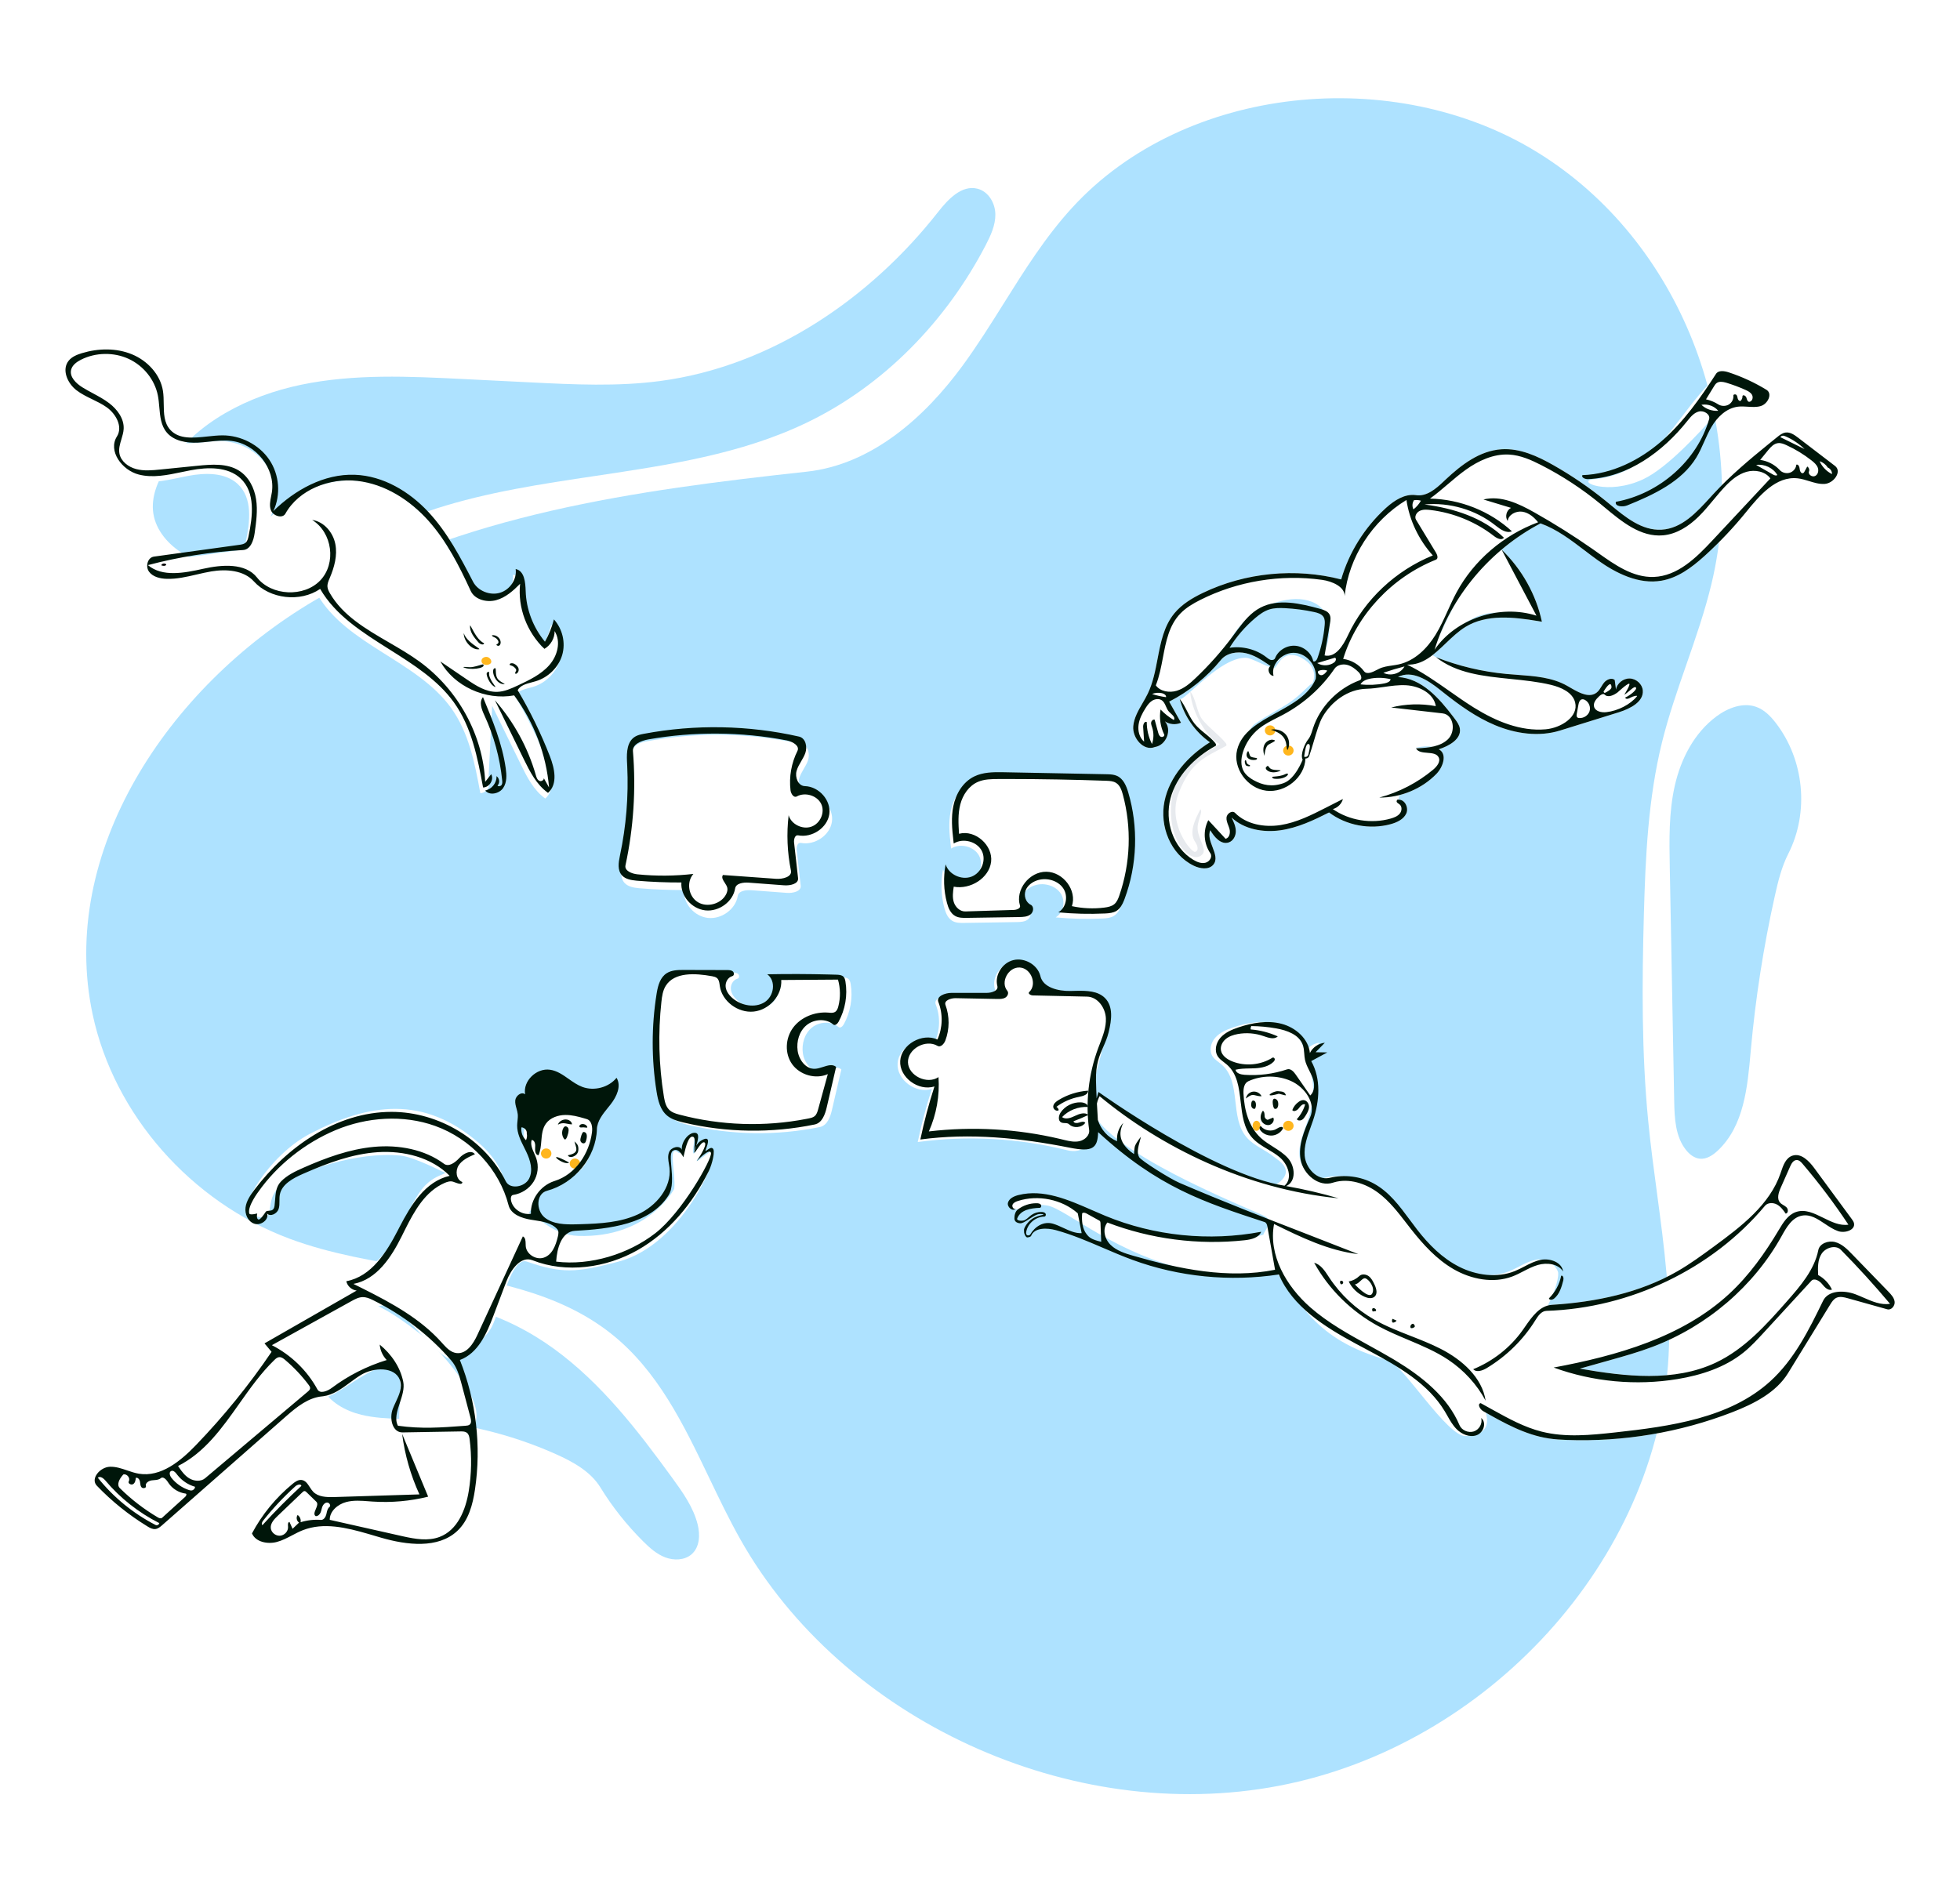
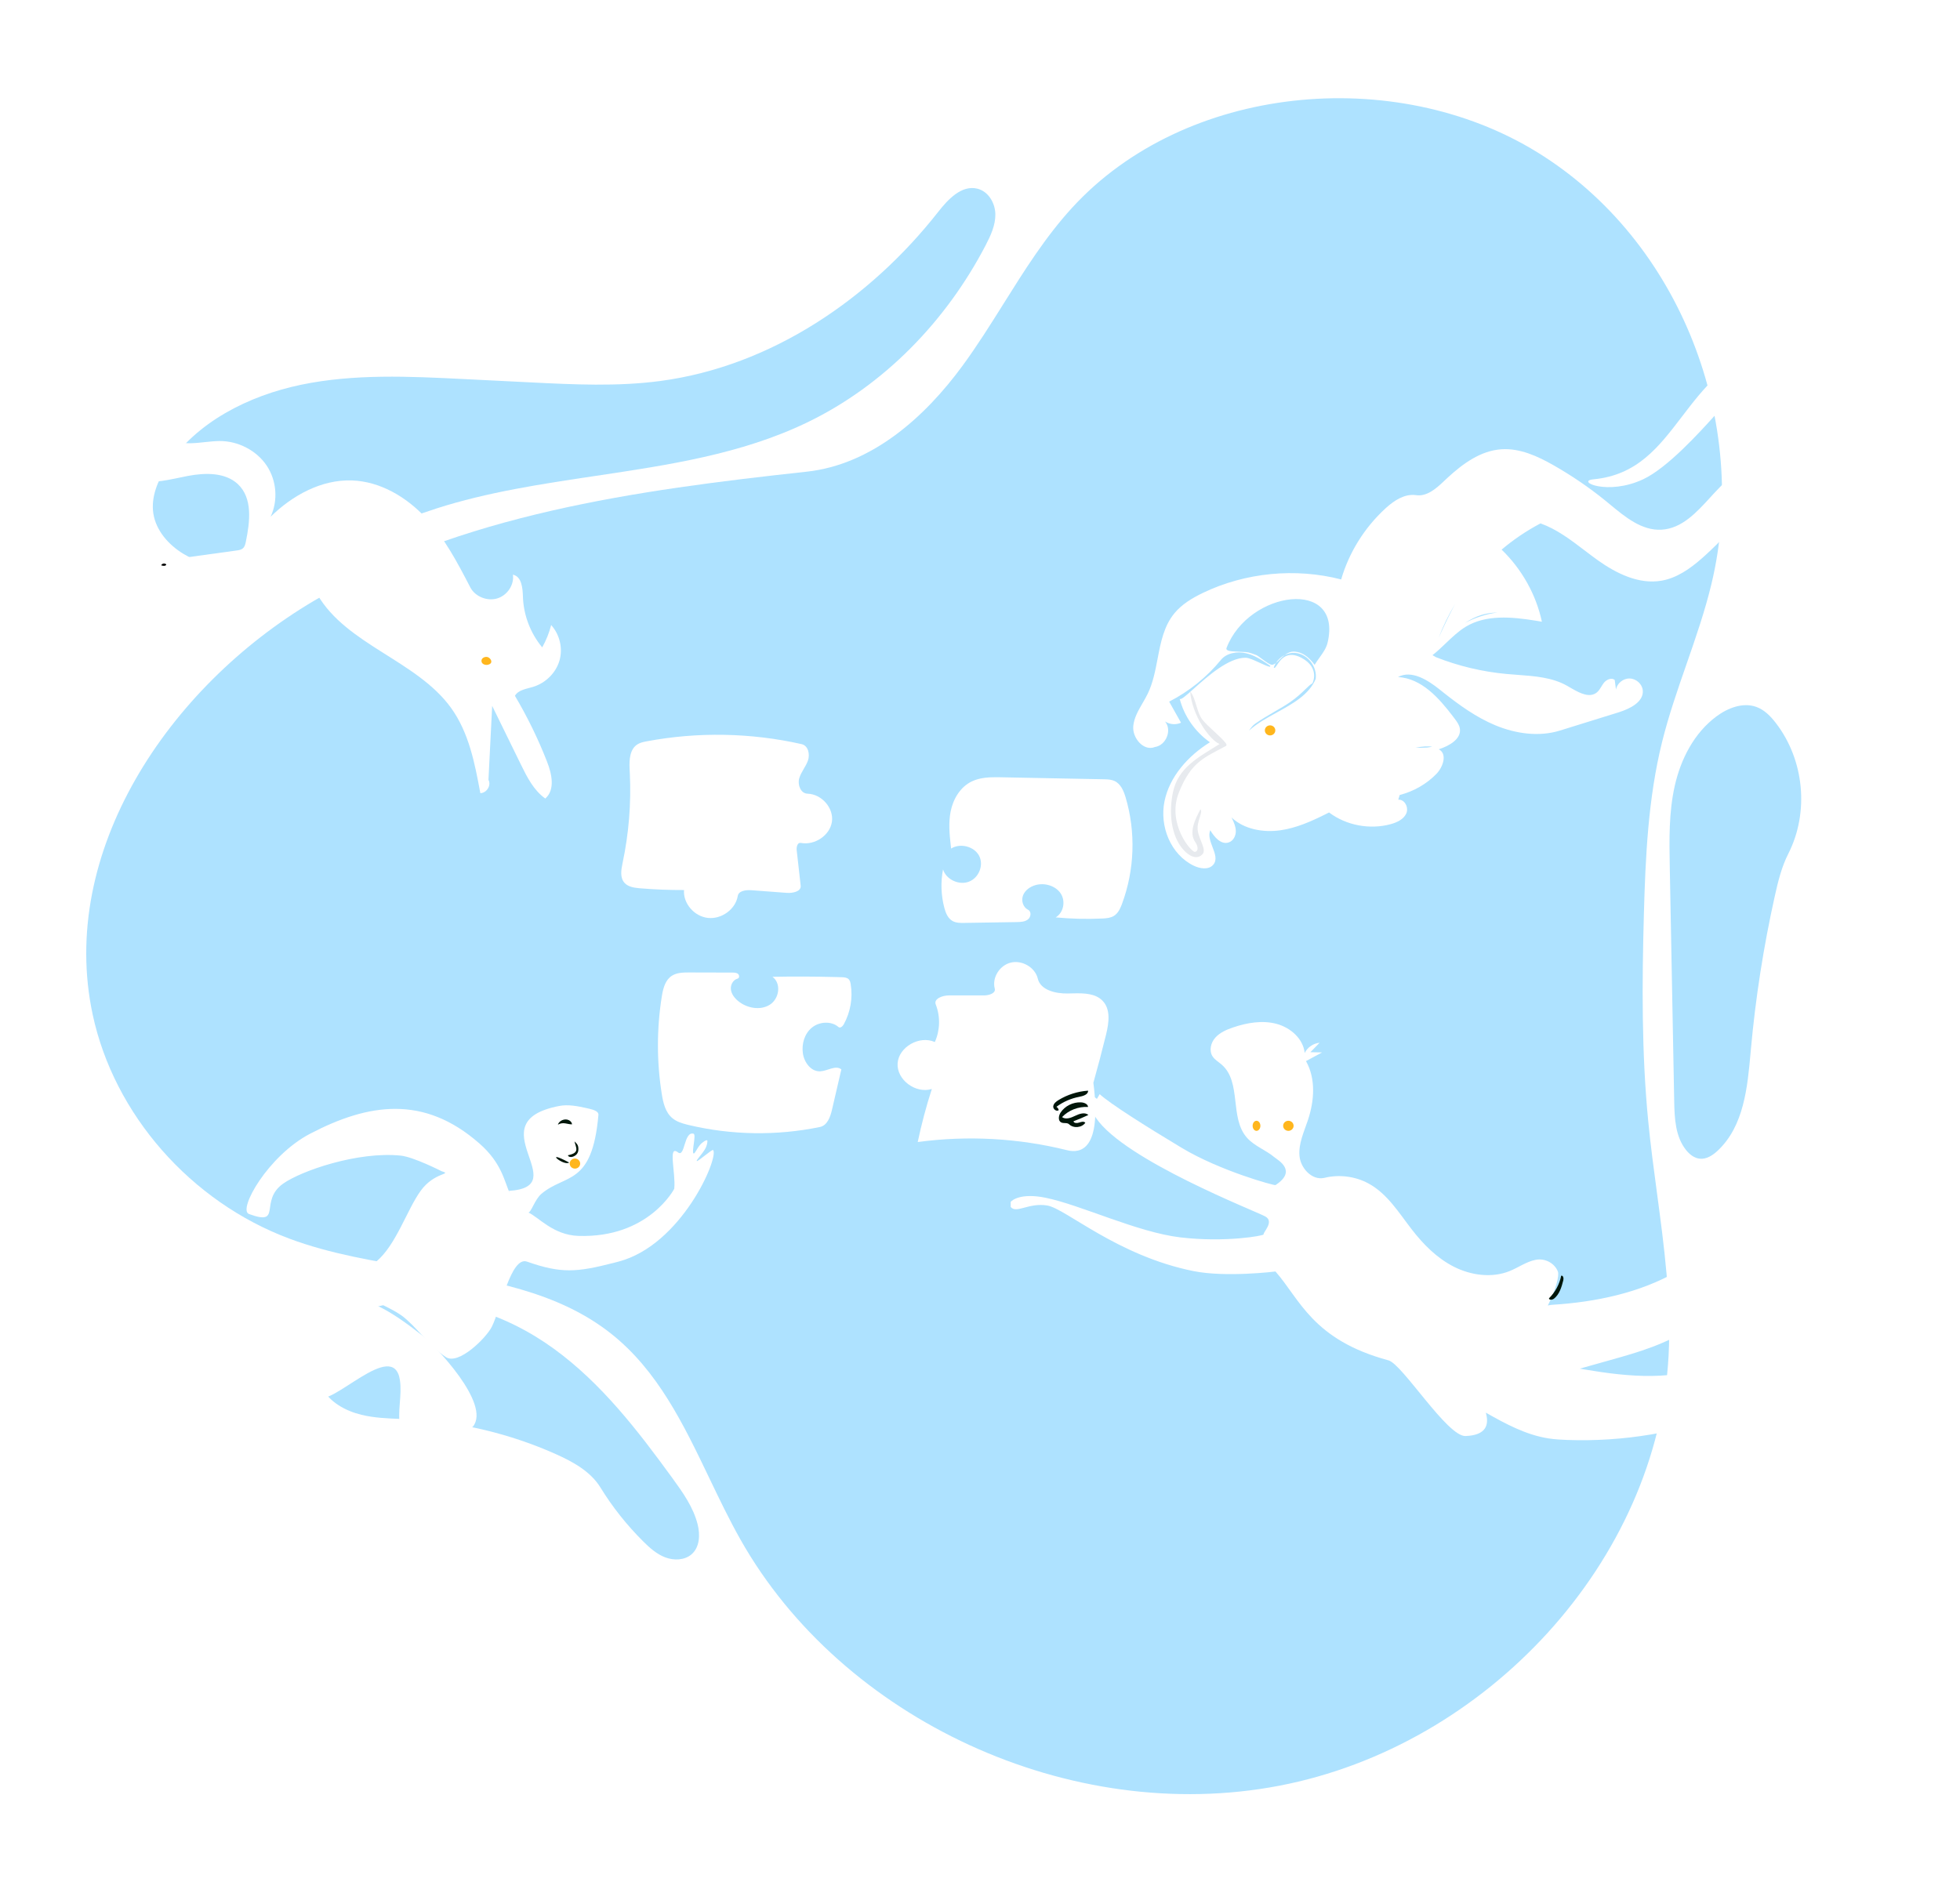
<svg xmlns="http://www.w3.org/2000/svg" width="444" height="428" viewBox="0 0 444 428" fill="none">
-   <path d="M0 0H444V428H0V0Z" fill="white" />
  <path d="M377.984 307.189C375.518 353.564 336.972 395.589 289.722 404.628C242.472 413.668 190.76 389.624 167.737 348.836C165.196 344.335 162.933 339.613 160.671 334.893C154.83 322.706 148.992 310.523 138.374 302.14C126.252 292.568 110.661 290.008 94.913 287.422C84.913 285.78 74.849 284.128 65.57 280.663C43.202 272.311 25.835 252.524 20.993 229.877C13.148 193.177 37.999 155.706 71.139 136.121C104.279 116.536 144.101 111.082 182.728 106.878C197.504 105.271 209.507 94.537 218.079 82.824C221.398 78.29 224.384 73.525 227.368 68.764C232.091 61.227 236.809 53.699 242.833 47.107C268.341 19.194 315.843 14.484 348.333 34.555C380.823 54.626 396.375 95.898 387.735 132.152C386.246 138.396 384.134 144.477 382.022 150.557L382.021 150.558C379.999 156.379 377.977 162.2 376.502 168.166C373.349 180.917 372.747 194.113 372.388 207.217C371.96 222.841 371.859 238.506 373.377 254.067C373.905 259.48 374.629 264.886 375.353 270.292C376.997 282.574 378.641 294.851 377.984 307.189Z" fill="#AEE2FF" />
  <path d="M182.674 95.802C200.341 87.33 214.402 72.616 223.257 55.617C224.418 53.389 225.519 51.02 225.478 48.527C225.437 46.033 223.932 43.392 221.429 42.758C217.843 41.851 214.759 45.165 212.523 48.016C197.16 67.6 174.8 82.974 149.568 86.327C139.877 87.615 130.038 87.131 120.269 86.645L105.01 85.885C92.719 85.274 80.259 84.674 68.229 87.174C56.199 89.674 44.444 95.686 37.836 105.695C35.733 108.88 34.158 112.634 34.74 116.368C35.336 120.195 38.158 123.443 41.557 125.501C44.956 127.56 48.904 128.59 52.818 129.452C55.683 130.083 58.609 130.642 61.541 130.443C66.334 130.117 70.684 127.82 74.916 125.584C75.198 125.435 75.48 125.287 75.76 125.139C83.157 121.249 90.822 117.794 98.817 115.227C110.475 111.484 122.733 109.652 134.961 107.825C151.434 105.363 167.853 102.91 182.674 95.802Z" fill="#AEE2FF" />
  <path d="M90.799 321.51L90.81 321.511C91.53 321.539 92.249 321.566 92.967 321.602C104.32 322.172 115.554 324.855 125.869 329.46C129.802 331.216 133.786 333.414 135.995 337.008C138.728 341.456 142.009 345.591 145.747 349.299C147.197 350.737 148.767 352.143 150.703 352.878C152.639 353.613 155.029 353.546 156.6 352.23C158.508 350.633 158.632 347.796 158.044 345.426C157.08 341.543 154.677 338.159 152.298 334.89C144.492 324.164 136.275 313.439 125.412 305.563C114.55 297.687 100.531 292.918 87.235 295.639C82.644 296.578 78.094 298.493 75.051 301.937C72.007 305.38 70.804 310.563 72.996 314.563C74.735 317.736 78.261 319.689 81.87 320.569C84.78 321.278 87.792 321.394 90.799 321.51H90.799Z" fill="#AEE2FF" />
  <path d="M397.875 160.178C394.84 159.075 391.403 160.407 388.834 162.316C383.76 166.086 380.759 171.984 379.393 178.017C378.028 184.05 378.138 190.291 378.255 196.465L379.258 249.515C379.331 253.391 379.51 257.568 381.982 260.625C382.756 261.582 383.815 262.421 385.067 262.544C386.584 262.694 387.988 261.77 389.084 260.747C395.076 255.155 395.863 246.345 396.58 238.315L396.606 238.023C397.66 226.236 399.485 214.512 402.067 202.946C402.793 199.693 403.591 196.42 405.109 193.432C409.87 184.066 408.732 172.176 402.272 163.809C401.104 162.295 399.706 160.843 397.875 160.178Z" fill="#AEE2FF" />
  <path d="M289.166 231.985C292.368 232.835 295.237 235.405 295.551 238.593C296.159 237.325 297.493 236.409 298.934 236.269L296.841 238.413L299.489 238.464L295.846 240.426C298.105 244.453 297.739 249.42 296.291 253.78C295.405 256.449 294.123 259.122 294.373 261.914C294.619 264.66 297.148 267.465 299.913 266.903L300.052 266.873C303.375 266.063 307.014 266.532 310.001 268.154C314.292 270.484 316.895 274.811 319.844 278.614C322.448 281.97 325.529 285.092 329.381 287.036C333.232 288.981 337.955 289.623 341.967 288.008C343.958 287.207 345.74 285.881 347.853 285.459C349.965 285.037 352.13 286.169 352.906 288.099C353.249 288.953 352.511 292.116 350.631 295.81C350.937 295.726 351.257 295.671 351.591 295.65C361.473 295.032 371.446 292.961 379.95 288.07C382.653 286.515 385.178 284.694 387.685 282.857L389.146 281.784L390.03 281.128C395.531 277.02 400.961 272.44 403.223 266.192L403.341 265.856L403.592 265.118C404.076 263.72 404.689 262.275 406.089 261.841C408.027 261.24 409.791 263.048 410.969 264.648L419.457 276.183C419.675 276.479 419.898 276.786 419.981 277.14C420.349 278.707 417.922 279.499 416.358 278.943C413.513 277.931 411.23 274.915 408.246 275.433C406.149 275.796 404.895 277.754 403.859 279.598L403.597 280.069C397.316 291.404 386.747 300.473 374.339 305.173C371.14 306.385 367.835 307.313 364.536 308.239L357.87 310.111L359.045 310.313C368.991 311.994 379.602 313.02 388.634 308.771C394.647 305.943 399.28 301.073 403.65 296.152L405.236 294.356L405.89 293.605C408.571 290.504 411.12 287.184 411.903 283.253C412.203 281.744 414.179 281.024 415.717 281.433C417.254 281.842 418.424 283.014 419.512 284.137L427.763 292.65C428.413 293.32 429.098 294.061 429.193 294.974C429.288 295.887 428.439 296.921 427.524 296.665L418.577 294.159C417.738 293.925 416.808 293.695 416.018 294.055C415.413 294.331 415.022 294.897 414.675 295.455L405.056 311.113C402.348 315.522 397.328 318.079 392.396 319.991C380.568 324.576 367.734 326.73 354.995 326.268C353.611 326.218 352.226 326.138 350.858 325.93C345.72 325.149 341.078 322.63 336.585 320.083C337.373 322.86 336.671 325.203 331.991 325.381C327.846 325.539 317.694 309.088 314.536 308.235C297.302 303.576 294.473 294.38 288.936 288.099C288.936 288.099 277.747 289.493 270.36 288.008C253.044 284.528 241.407 273.823 237.212 273.142C233.017 272.46 230.25 275.052 228.955 273.48L228.955 272.341C229.155 272.028 231.16 270.222 236.879 271.395C244.865 273.032 257.631 279.215 267.38 280.37C277.614 281.582 286.284 279.978 286.236 279.708C286.139 279.159 288.711 276.825 286.656 275.646C284.6 274.467 254.762 262.923 248.276 253.302L248.199 253.183C247.084 251.398 246.237 246.965 248.48 248.994L249.108 247.92C251.525 250.117 259.457 255.137 267.697 260.086C276.409 265.319 288.711 268.67 288.936 268.523C293.95 265.254 289.503 262.888 288.673 262.193C286.731 260.566 284.152 259.68 282.478 257.796C278.464 253.278 281.331 245.197 276.742 241.219C276.048 240.617 275.206 240.143 274.703 239.385C273.841 238.086 274.264 236.278 275.308 235.109C276.352 233.94 277.879 233.287 279.39 232.779C282.525 231.724 285.964 231.134 289.166 231.985Z" fill="white" />
  <ellipse cx="291.856" cy="255.088" rx="1.184" ry="1.141" fill="#FFB61D" />
  <ellipse cx="284.637" cy="255.088" rx="0.878" ry="1.141" fill="#FFB61D" />
  <path d="M241.731 260.619C230.723 257.875 219.153 257.242 207.894 258.767C208.745 254.711 209.812 250.696 211.087 246.744C207.424 247.884 203.098 244.647 203.335 240.944C203.572 237.24 208.277 234.54 211.768 236.105C212.967 233.437 213.043 230.319 211.975 227.601C211.463 226.297 213.505 225.544 214.951 225.544L222.945 225.542C224.062 225.542 225.62 225.042 225.342 223.998C224.684 221.525 226.449 218.698 229.025 218.1C231.554 217.513 234.401 219.183 235.055 221.602L235.089 221.737C235.695 224.335 239.11 225.16 241.872 225.109L243.247 225.077C245.636 225.029 248.126 225.104 249.725 226.715C251.638 228.641 251.211 231.71 250.58 234.325L250.538 234.499C249.645 238.13 248.692 241.747 247.681 245.349C249.645 260.581 244.783 261.38 241.731 260.619Z" fill="white" />
  <path d="M149.916 247.901C148.749 240.58 148.751 233.087 149.921 225.766L149.98 225.411C150.27 223.75 150.78 221.996 152.22 221.081C153.299 220.396 154.66 220.344 155.959 220.344L165.901 220.37C166.354 220.371 166.85 220.388 167.19 220.675C167.531 220.963 167.521 221.623 167.085 221.74C166.044 222.018 165.445 223.176 165.572 224.21C165.698 225.245 166.396 226.14 167.215 226.82C169.17 228.439 172.207 229.014 174.371 227.664C176.534 226.314 177.043 222.835 174.993 221.33C179.637 221.239 184.284 221.253 188.927 221.372L190.669 221.421C191.231 221.439 191.854 221.482 192.247 221.871C192.542 222.162 192.639 222.586 192.706 222.989C193.22 226.088 192.658 229.343 191.13 232.115C190.886 232.556 190.323 233.042 189.939 232.706C188.307 231.279 185.563 231.473 183.894 232.86C182.224 234.246 181.579 236.549 181.874 238.654C182.158 240.68 183.69 242.844 185.808 242.742C187.476 242.661 189.332 241.255 190.592 242.311L188.468 251.46C188.091 253.085 187.414 255.013 185.724 255.361C175.971 257.372 165.746 257.22 156.062 254.92L155.592 254.805C154.417 254.509 153.246 254.125 152.329 253.369C150.733 252.052 150.235 249.903 149.916 247.901Z" fill="white" />
  <path d="M226.431 176.112L249.999 176.569L250.384 176.578C251.092 176.599 251.805 176.659 252.442 176.946C253.883 177.594 254.544 179.192 254.982 180.665C257.32 188.529 257.031 197.098 254.169 204.799L254.048 205.114C253.676 206.062 253.188 207.006 252.309 207.54C251.584 207.978 250.701 208.07 249.843 208.114L249.659 208.123C246.154 208.283 242.638 208.197 239.146 207.865C240.964 206.786 241.424 204.159 240.269 202.427C239.114 200.696 236.675 199.973 234.621 200.535C233.369 200.878 232.203 201.703 231.75 202.879C231.296 204.055 231.734 205.566 232.892 206.14C233.692 206.537 233.554 207.788 232.853 208.333C232.153 208.878 231.179 208.916 230.279 208.93L218.454 209.115C217.565 209.129 216.631 209.133 215.851 208.722C214.744 208.14 214.235 206.887 213.923 205.709C213.171 202.868 213.069 199.869 213.628 196.987C214.3 199.263 217.21 200.646 219.492 199.773C221.774 198.9 222.909 195.971 221.779 193.87C220.65 191.768 217.512 190.973 215.457 192.267L215.371 191.533C215.076 188.959 214.847 186.351 215.36 183.816C215.922 181.039 217.524 178.312 220.151 177.05C222.066 176.13 224.279 176.079 226.431 176.112Z" fill="white" />
  <path d="M154.951 201.668C151.632 201.681 148.313 201.549 145.006 201.274L144.685 201.245C143.501 201.131 142.259 200.903 141.484 200.054C140.437 198.909 140.692 197.181 141.007 195.67L141.038 195.52C142.444 188.889 142.996 182.09 142.679 175.329L142.62 174.163C142.531 172.067 142.67 169.69 144.477 168.612C145.026 168.284 145.664 168.132 146.3 168.008L146.512 167.968C158.077 165.796 170.12 166.016 181.592 168.609C183.102 168.951 183.522 170.923 183.021 172.339C182.521 173.754 181.445 174.944 181.042 176.388C180.64 177.833 181.378 179.788 182.928 179.835C186.156 179.933 188.891 183.093 188.458 186.178C188.024 189.262 184.565 191.601 181.4 190.989C180.657 190.845 180.394 191.904 180.475 192.63L181.379 200.682C181.526 201.996 179.592 202.411 178.224 202.308L170.248 201.71C168.995 201.616 167.315 201.824 167.122 203.021C166.641 206.002 163.47 208.33 160.362 207.984C157.253 207.638 154.715 204.676 154.951 201.668Z" fill="white" />
  <path fill-rule="evenodd" clip-rule="evenodd" d="M133.482 251.22C134.367 251.428 135.634 251.796 135.563 252.603C134.147 268.862 128.051 265.87 122.615 270.532C121.178 271.763 120.32 274.677 119.703 274.744C121.991 275.762 125.311 279.848 131.025 280.035C146.945 280.556 152.739 269.358 152.739 269.358C153.114 265.767 151.225 259.301 153.583 261.111C155.21 262.361 154.889 256.272 157.112 256.879C157.78 257.061 156.613 261.109 157.112 261.351C157.388 261.485 157.795 260.381 158.506 259.503C159.099 258.771 160.014 258.229 160.203 258.389C160.332 258.498 160.209 259.544 159.675 260.429C158.924 261.674 157.669 262.871 157.845 263.071C158.038 263.291 161.347 260.322 161.549 260.581C162.888 262.303 154.407 282.122 140.095 285.863L138.962 286.157C130.619 288.294 127.115 288.585 119.385 285.863C115.72 284.573 113.441 296.626 111.403 300.638C110.117 303.171 103.869 309.379 101.016 307.502C97.252 305.025 94.182 300.414 90.979 298.082L90.773 297.937C88.59 296.428 83.653 294.138 75.96 291.068L76.307 290.913C77.912 290.21 82.046 288.49 85.22 285.863C89.73 282.131 92.172 274.113 95.316 269.789C98.42 265.52 102.586 266.149 100.072 265.394C100.072 265.394 93.702 262.14 90.773 261.842C80.993 260.847 68.243 265.303 64.165 268.174C58.568 272.114 64.129 277.912 56.396 275.07C53.819 274.123 60.726 261.853 70.254 256.879C83.498 249.964 96.021 248.061 108.576 259.069C113.685 263.549 114.191 267.537 115.561 270.577L115.281 269.832C130.426 268.87 107.733 254.253 126.678 250.595C128.668 250.211 130.756 250.611 132.751 251.055L133.482 251.22Z" fill="white" />
-   <ellipse cx="123.728" cy="261.365" rx="1.184" ry="1.141" fill="#FFB61D" />
  <ellipse cx="130.24" cy="263.648" rx="1.184" ry="1.141" fill="#FFB61D" />
  <path fill-rule="evenodd" clip-rule="evenodd" d="M61.505 305.628C74.339 314.194 57.919 302.362 71.941 316.462C74.772 319.31 89.109 303.047 90.588 312.685C91.128 316.201 89.952 319.86 90.669 323.346C91.338 326.599 106.014 324.646 107.148 323.223C111.257 318.066 98.468 304.819 95.787 302.701C80.823 290.885 75.885 291.705 61.903 303.93L61.505 305.628Z" fill="white" />
  <path fill-rule="evenodd" clip-rule="evenodd" d="M395.359 91.509C397.876 91.799 400.217 92.069 400.217 89.24C400.217 88.568 391.745 82.657 389.235 84.933C386.007 87.86 383.443 91.217 380.96 94.469C375.746 101.295 370.888 107.656 360.981 108.604L360.862 108.617C357.022 109.064 364.176 112.349 372.211 108.604C377.735 106.029 385.085 97.882 388.576 94.013C389.489 93 390.138 92.28 390.422 92.03L390.494 91.97C391.684 91.085 393.566 91.302 395.359 91.509ZM407.31 99.163L415.692 105.577C417.325 106.826 415.413 109.519 413.332 109.648C412.125 109.723 410.967 109.365 409.804 109.005C408.962 108.744 408.117 108.483 407.247 108.384C402.325 107.823 398.572 112.292 395.518 116.056C392.728 119.495 389.672 122.735 386.385 125.74L385.941 126.142L385.477 126.553C382.833 128.87 379.867 130.969 376.379 131.574C371.243 132.465 366.141 129.929 361.946 126.938C360.922 126.208 359.917 125.442 358.911 124.675L358.911 124.675L358.911 124.675L358.91 124.675L358.91 124.675L358.91 124.675C355.795 122.301 352.673 119.924 348.978 118.591C345.776 120.275 342.779 122.311 340.043 124.633L340.164 124.54C344.759 128.979 347.972 134.731 349.287 140.872L348.409 140.723L347.829 140.628C342.399 139.75 336.585 139.231 331.997 142.032C330.38 143.019 328.938 144.397 327.512 145.76C326.519 146.709 325.534 147.65 324.503 148.447C324.765 148.596 325.033 148.752 325.307 148.914C330.384 150.916 335.766 152.198 341.226 152.707C342.06 152.784 342.904 152.846 343.75 152.908C347.666 153.195 351.633 153.485 354.98 155.38L356.154 156.057C358.037 157.132 360.135 158.155 361.713 156.91C362.167 156.552 362.464 156.062 362.762 155.569C362.943 155.269 363.125 154.968 363.343 154.696C363.92 153.976 365.064 153.47 365.781 154.061L366.072 156.26C366.283 154.845 367.699 153.695 369.181 153.735C370.663 153.774 372.01 154.999 372.139 156.422C372.374 159.007 369.334 160.553 366.754 161.376L353.381 165.531C348.603 167.015 343.306 166.246 338.7 164.322C334.411 162.53 330.628 159.804 327.012 156.938L326.211 156.299C323.48 154.109 319.79 151.73 316.691 153.405C322.074 153.72 326.001 158.192 329.211 162.421L329.52 162.83C330.039 163.521 330.575 164.248 330.703 165.092C331.062 167.455 328.277 169.024 325.925 169.775C327.907 170.799 326.925 173.771 325.389 175.354C323.155 177.657 320.228 179.315 317.072 180.135L316.783 181.097C316.765 181.161 316.757 181.195 316.759 181.196C318.248 181.096 319.166 183.024 318.559 184.339C317.952 185.653 316.455 186.353 315.019 186.745C310.287 188.035 304.941 187.017 301.073 184.09L300.321 184.468C297.053 186.098 293.672 187.615 290.039 188.129C286.127 188.682 281.821 187.905 278.993 185.241L279.179 185.634C279.579 186.489 279.939 187.373 279.951 188.305C279.966 189.38 279.389 190.54 278.333 190.885C276.59 191.454 275.067 189.659 274.163 188.114C273.667 189.303 274.178 190.641 274.675 191.943C275.242 193.427 275.79 194.863 274.805 195.975C273.779 197.133 271.833 196.836 270.421 196.154C265.132 193.596 262.647 187.159 263.793 181.563C264.938 175.967 269.113 171.281 274.083 168.186C270.708 165.801 268.24 162.251 267.234 158.336C267.502 158.669 268.698 157.597 270.398 156.075C273.507 153.289 278.3 148.995 282.172 149.035C282.914 149.043 284.112 149.596 285.285 150.138L285.285 150.138L285.285 150.138L285.286 150.138C286.135 150.531 286.972 150.917 287.613 151.086C287.666 151.02 287.731 150.96 287.805 150.908L287.073 150.4C285.598 149.391 284.06 148.442 282.315 148.024C280.279 147.536 277.868 147.937 276.571 149.527C273.399 153.414 269.381 156.655 264.853 158.979L267.537 163.756C266.428 164.267 265.046 164.173 264.016 163.529L263.889 163.446L263.969 163.541C265.515 165.485 264.156 168.874 261.626 169.259C259.057 170.297 256.467 167.195 256.72 164.521C256.898 162.647 257.86 160.986 258.825 159.322C259.237 158.612 259.649 157.902 260.001 157.173C261.188 154.714 261.71 151.981 262.229 149.266C262.94 145.545 263.645 141.857 266.049 138.948C267.732 136.911 270.089 135.494 272.507 134.332C282.104 129.722 293.461 128.619 303.818 131.293C305.582 125.2 309.079 119.583 313.827 115.216L314.11 114.96C315.926 113.347 318.186 111.906 320.595 112.171L320.785 112.195C323.177 112.547 325.257 110.767 326.996 109.12L327.532 108.613L327.951 108.223C331.402 105.046 335.408 102.114 340.122 101.798C344.315 101.517 348.33 103.373 351.95 105.434C356.045 107.765 359.941 110.422 363.584 113.37L364.224 113.893C364.395 114.034 364.567 114.176 364.739 114.319C368.175 117.164 371.935 120.277 376.407 120.019C380.993 119.754 384.342 116.085 387.429 112.704L387.43 112.703C387.68 112.43 387.927 112.158 388.174 111.891C391.981 107.759 396.317 104.122 400.706 100.559L402.588 99.035C403.158 98.575 403.771 98.095 404.508 98.003C405.545 97.873 406.491 98.536 407.31 99.163ZM324.433 169.202C323.502 169.023 322.23 169.101 320.619 169.436C321.68 169.44 322.573 169.422 323.298 169.381C323.649 169.34 323.999 169.287 324.342 169.22L324.433 169.202ZM289.918 149.418L289.918 149.418L289.918 149.418C290.258 149.082 290.616 148.727 291.013 148.424L291.014 148.424L291.015 148.423C291.755 148.048 292.588 147.857 293.427 147.934C296.266 148.194 298.417 151.105 298.045 153.831C296.546 157.412 292.837 159.455 289.168 161.476C286.908 162.72 284.663 163.957 282.96 165.539C283.388 164.859 283.855 164.317 284.329 163.984C285.81 162.945 287.359 162.045 288.818 161.196C290.045 160.483 291.209 159.806 292.217 159.114C293.802 158.025 294.868 156.991 295.693 156.189C296.324 155.576 296.815 155.1 297.291 154.839C297.33 154.817 299.12 151.321 294.794 149.035C291.528 147.31 290.072 149.493 289.29 150.666C289.036 151.046 288.854 151.321 288.703 151.321C288.663 151.321 288.609 151.315 288.54 151.303C288.648 150.931 288.813 150.572 289.023 150.236L289.023 150.235L289.024 150.235C289.316 150.012 289.609 149.723 289.917 149.419L289.917 149.419L289.917 149.418L289.918 149.418L289.918 149.418ZM289.024 150.235L289.023 150.235L289.023 150.236L288.916 150.314C288.701 150.465 288.484 150.576 288.261 150.626C287.812 150.729 286.741 149.937 285.834 149.266C285.292 148.865 284.808 148.508 284.551 148.41C282.855 147.769 282.657 147.76 281.481 147.706L281.481 147.706C281.282 147.697 281.056 147.687 280.79 147.672L280.302 147.643C280.195 147.637 280.077 147.632 279.951 147.627C278.977 147.587 277.574 147.531 277.854 146.8C282.864 133.73 304.267 130.886 300.729 145.66C300.436 146.882 299.668 147.951 298.899 149.021L298.899 149.021C298.515 149.555 298.131 150.09 297.806 150.643C296.423 148.749 294.916 147.75 293.286 147.647C292.377 147.59 291.647 147.942 291.015 148.423L291.014 148.424L291.013 148.424L290.841 148.516C290.099 148.931 289.461 149.533 289.024 150.235ZM329.666 136.791L329.67 136.783C328.492 138.942 327.227 141.54 325.875 144.577C326.892 141.878 328.165 139.271 329.666 136.791ZM339.209 138.782L339.045 138.787C337.739 138.84 336.567 139.029 335.53 139.353C334.379 139.712 333.155 140.313 331.857 141.155C334.128 139.943 336.638 139.131 339.209 138.782Z" fill="white" />
  <path fill-rule="evenodd" clip-rule="evenodd" d="M272.424 193.52C271.398 194.678 269.911 194.304 268.548 193.024C265.696 190.344 264.551 185.174 265.696 179.577C266.842 173.981 271.308 171.676 276.279 168.581C274.048 167.696 270.008 162.081 269.602 156.624C270.977 158.334 271.049 161.403 272.424 163.114C273.729 164.736 276.336 166.712 277.64 168.335C277.807 168.542 277.95 168.89 277.714 169.019C272.949 171.628 269.861 172.492 267.051 179.577C264.24 186.663 269.946 193.217 270.704 193.024C271.638 192.786 271.307 191.591 270.771 190.817C269.258 188.632 270.697 185.719 271.931 183.377C272.59 184.089 271.005 186.134 271.339 188.26C271.665 190.336 273.337 192.489 272.424 193.52Z" fill="#E7EAEE" />
-   <ellipse cx="291.856" cy="170.059" rx="1.184" ry="1.141" fill="#FFB61D" />
  <ellipse cx="287.712" cy="165.493" rx="1.184" ry="1.141" fill="#FFB61D" />
  <path d="M110.651 176.702C111.336 177.934 110.26 179.695 108.81 179.715C107.569 172.989 106.231 166.03 102.192 160.417C94.459 149.669 78.524 146.139 71.903 134.722C67.396 137.815 60.502 137.026 56.871 133.002C54.612 130.5 50.675 130.193 47.283 130.751C43.891 131.309 40.577 132.543 37.137 132.439C35.645 132.393 34.019 132.006 33.15 130.835C32.282 129.665 32.783 127.604 34.261 127.4C40.701 126.512 47.14 125.623 53.58 124.735C54.086 124.665 54.622 124.582 55.006 124.257C55.44 123.889 55.577 123.302 55.689 122.755C56.622 118.233 57.293 112.841 53.839 109.652C50.975 107.009 46.456 107.1 42.566 107.837C38.676 108.575 34.668 109.788 30.834 108.814C27 107.841 23.794 103.451 25.861 100.19C27.245 98.005 25.684 95.092 23.549 93.571C21.414 92.049 18.757 91.3 16.688 89.696C14.618 88.092 13.305 84.998 14.953 82.992C15.678 82.109 16.813 81.644 17.927 81.305C21.613 80.184 25.723 80.099 29.276 81.566C32.829 83.032 35.714 86.175 36.292 89.859C36.763 92.86 35.868 96.351 37.926 98.648C40.617 101.652 45.59 99.967 49.707 99.931C53.917 99.894 58.08 102.046 60.378 105.447C62.676 108.847 63.035 113.388 61.299 117.085C66.189 112.289 72.776 108.609 79.748 108.86C86.188 109.091 92.105 112.662 96.412 117.283C100.718 121.903 103.656 127.531 106.537 133.087C107.611 135.158 110.333 136.28 112.627 135.597C114.921 134.915 116.515 132.509 116.191 130.216C118.19 130.636 118.399 133.241 118.46 135.213C118.59 139.355 120.146 143.445 122.826 146.685C123.722 145.091 124.406 143.386 124.856 141.625C126.812 143.793 127.542 146.931 126.733 149.696C125.925 152.462 123.602 154.77 120.76 155.634C119.247 156.094 117.398 156.315 116.647 157.662C119.483 162.45 121.923 167.456 123.935 172.617C125.014 175.385 125.793 178.946 123.522 180.934C120.896 179.065 119.404 176.101 118.011 173.256C115.838 168.817 113.665 164.379 111.492 159.941" fill="white" />
-   <path fill-rule="evenodd" clip-rule="evenodd" d="M117.819 132.277C117.248 137.651 119.335 143.231 123.331 147.018C124.757 146.189 125.668 144.598 125.636 142.994C127.134 145.368 126.295 148.587 124.433 150.707C122.57 152.827 119.898 154.099 117.306 155.312C115.82 156.007 114.278 156.717 112.627 156.764C110.109 156.837 107.853 155.377 105.793 153.977L99.752 149.871C102.873 155.486 109.978 158.755 116.469 157.564C120.983 163.669 123.748 170.963 124.378 178.435L123.164 176.274C123.153 176.248 123.139 176.221 123.12 176.195L123.164 176.274C123.339 176.688 122.657 177.147 122.198 176.933C121.709 176.705 121.525 176.138 121.381 175.633C119.604 169.421 116.419 163.587 112.113 158.657L118.632 171.972C120.025 174.817 121.518 177.781 124.143 179.65C126.414 177.662 125.636 174.101 124.557 171.333C122.545 166.172 120.105 161.166 117.268 156.378C117.878 155.284 119.212 154.933 120.502 154.593L120.503 154.593L120.503 154.593L120.503 154.593L120.503 154.593L120.503 154.593L120.503 154.593C120.801 154.514 121.097 154.437 121.381 154.35C124.224 153.486 126.546 151.178 127.355 148.412C128.163 145.647 127.433 142.509 125.477 140.341C125.028 142.102 124.344 143.807 123.447 145.401C120.767 142.161 119.211 138.071 119.082 133.929C119.02 131.957 118.812 129.352 116.813 128.932C117.136 131.225 115.543 133.631 113.249 134.313C110.955 134.996 108.232 133.874 107.159 131.804C104.278 126.247 101.34 120.619 97.033 115.999C92.726 111.378 86.809 107.807 80.37 107.576C73.398 107.326 66.811 111.005 61.92 115.802C63.657 112.104 63.298 107.564 61 104.163C58.702 100.762 54.539 98.61 50.328 98.647C49.26 98.656 48.135 98.777 47.006 98.897L47.006 98.897C43.785 99.242 40.541 99.589 38.548 97.365C37.14 95.794 37.114 93.664 37.087 91.515V91.515C37.075 90.522 37.063 89.524 36.914 88.575C36.336 84.891 33.45 81.748 29.897 80.282C26.344 78.815 22.234 78.901 18.549 80.021C17.435 80.36 16.3 80.825 15.575 81.708C13.926 83.714 15.24 86.808 17.309 88.412C18.398 89.256 19.65 89.863 20.903 90.471C22.031 91.019 23.16 91.566 24.171 92.287C26.306 93.808 27.867 96.722 26.483 98.906C24.416 102.167 27.622 106.557 31.456 107.53C34.625 108.335 37.913 107.646 41.156 106.966L41.156 106.966C41.836 106.823 42.514 106.681 43.188 106.554C47.078 105.816 51.597 105.725 54.46 108.368C57.915 111.557 57.243 116.949 56.311 121.471C56.198 122.018 56.062 122.606 55.628 122.973C55.244 123.298 54.707 123.381 54.202 123.451L34.883 126.116C33.405 126.32 32.903 128.381 33.772 129.552C34.64 130.722 36.266 131.109 37.759 131.155C40.041 131.224 42.267 130.704 44.498 130.184L44.498 130.184L44.498 130.184C45.63 129.919 46.763 129.655 47.904 129.467C51.296 128.909 55.233 129.216 57.492 131.718C61.124 135.742 68.017 136.531 72.525 133.438C76.009 139.446 82.072 143.27 88.162 147.11C93.645 150.569 99.15 154.041 102.814 159.133C106.853 164.746 108.191 171.705 109.432 178.431C110.881 178.411 111.957 176.65 111.273 175.418L109.911 177.15C109.408 166.55 103.792 156.277 95.005 149.885C92.83 148.302 90.444 146.915 88.062 145.53L88.062 145.53L88.062 145.53C82.83 142.488 77.623 139.46 74.726 134.406C74.465 133.951 74.222 133.469 74.18 132.95C74.127 132.294 74.398 131.662 74.66 131.052L74.697 130.965C75.741 128.522 76.471 125.843 75.958 123.248C75.445 120.653 73.418 118.2 70.709 117.809C75.296 120.638 76.236 127.657 72.545 131.516C68.853 135.375 61.519 135.04 58.224 130.861C55.582 127.512 50.301 127.922 46.049 128.872C41.798 129.822 36.791 130.816 33.507 128.046C40.534 126.183 47.764 125.037 55.039 124.631C56.772 124.534 57.451 122.45 57.685 120.792C58.044 118.243 58.403 115.653 58.009 113.109C57.616 110.564 56.362 108.026 54.122 106.628C51.432 104.948 47.96 105.209 44.773 105.53L36.303 106.384C34.478 106.568 32.603 106.749 30.833 106.28C29.064 105.812 27.399 104.54 27.06 102.802C26.845 101.704 27.171 100.623 27.5 99.533C27.737 98.748 27.975 97.959 28.014 97.156C28.124 94.868 26.591 92.772 24.728 91.351C23.587 90.48 22.315 89.795 21.042 89.109L21.042 89.109C20.238 88.675 19.432 88.242 18.659 87.761C17.204 86.855 15.711 85.392 16.116 83.769C16.375 82.731 17.349 82.011 18.329 81.513C21.637 79.832 25.772 79.757 29.144 81.315C32.516 82.874 35.043 86.03 35.754 89.569C35.929 90.442 36.009 91.354 36.088 92.264C36.272 94.369 36.455 96.464 37.82 98.045C39.449 99.934 42.266 100.41 44.812 100.293C45.685 100.253 46.558 100.159 47.43 100.065L47.43 100.065C49.101 99.884 50.77 99.704 52.432 99.906C58.02 100.584 62.423 106.189 61.585 111.558C61.539 111.855 61.479 112.154 61.419 112.454L61.419 112.455C61.206 113.526 60.991 114.607 61.37 115.613C61.856 116.901 63.982 117.587 64.655 116.38C67.673 110.971 74.594 108.246 80.922 108.96C87.25 109.674 92.913 113.347 97.068 118.004C101.222 122.66 104.048 128.263 106.626 133.88C107.534 135.858 110.237 136.575 112.396 135.986C114.556 135.397 116.269 133.841 117.819 132.277ZM106.479 141.704C106.54 141.695 106.683 141.964 106.897 142.369C107.426 143.366 108.392 145.188 109.665 145.743C109.609 146.259 108.766 145.983 108.416 145.588C107.42 144.466 106.363 143.176 106.479 141.704ZM109.486 150.557C110.143 151.486 106.206 151.948 104.897 151.138C105.128 151.095 105.431 151.118 105.767 151.143H105.767H105.767H105.767H105.767H105.767H105.767H105.768H105.768C106.166 151.173 106.611 151.206 107.034 151.138C107.652 151.038 108.249 150.855 108.7 150.716L108.701 150.716L108.701 150.716L108.701 150.716L108.701 150.716C109.138 150.582 109.438 150.49 109.486 150.557ZM108.54 147.106C106.973 147.365 105.048 145.353 105.048 143.461C105.499 144.86 107.104 145.97 107.991 146.583C108.442 146.895 108.707 147.079 108.54 147.106ZM114.155 155.019C112.068 155.019 111.122 151.626 112.068 151.409C112.295 151.31 112.305 151.613 112.321 152.062C112.337 152.534 112.36 153.166 112.644 153.658C112.96 154.205 113.63 154.57 114.02 154.784C114.316 154.945 114.452 155.019 114.155 155.019ZM116.481 150.4C116.939 150.643 117.357 151.02 117.476 151.511C117.594 152.003 117.309 152.598 116.797 152.7C116.637 152.473 116.724 152.329 116.815 152.176C116.95 151.952 117.095 151.712 116.481 151.166C116.222 150.936 115.921 150.836 115.71 150.766C115.547 150.712 115.438 150.676 115.442 150.612C115.468 150.204 116.109 150.202 116.481 150.4ZM112.574 145.978C112.47 146.047 112.399 146.095 112.46 146.149C112.649 146.318 112.871 146.399 113.093 146.276C113.262 146.183 113.347 145.993 113.387 145.809C113.61 144.781 112.484 143.719 111.423 143.957C111.517 144.196 111.697 144.273 111.916 144.366C112.169 144.473 112.473 144.602 112.755 145.028C113.135 145.602 112.786 145.836 112.574 145.978ZM112.217 155.668C110.988 155.323 109.773 152.526 110.427 152.314C110.835 152.181 110.833 152.203 110.809 152.424C110.787 152.627 110.747 152.997 110.988 153.571C111.287 154.284 111.705 154.863 111.971 155.232C112.154 155.484 112.265 155.638 112.217 155.668ZM393.726 92.144C391.087 92.457 389.008 94.508 387.696 96.737C387.062 97.815 386.554 98.956 386.047 100.096C385.505 101.315 384.963 102.532 384.267 103.673C380.947 109.116 374.639 112.092 368.593 114.523C367.551 114.943 365.724 114.745 366.05 113.703C375.948 111.892 384.468 104.338 387.167 94.981C387.484 93.879 385.997 92.949 384.849 93.24C383.811 93.504 383.072 94.339 382.405 95.167L382.196 95.428C376.683 102.34 368.768 108.185 359.732 108.562C359.092 108.589 358.177 108.212 358.458 107.658C365.151 107.442 371.461 104.257 376.431 99.93C381.401 95.603 385.19 90.18 388.736 84.703C389.284 83.856 390.601 84.037 391.582 84.359C394.59 85.348 397.476 86.682 400.16 88.324C401.601 89.206 400.459 91.558 398.821 92.019C397.88 92.284 396.897 92.219 395.91 92.155C395.179 92.107 394.446 92.059 393.726 92.144ZM391.156 86.75L390.924 86.683C390.22 86.488 389.434 86.38 388.867 86.801C388.647 86.965 388.49 87.19 388.346 87.42L386.462 90.482C387.451 90.702 388.399 91.093 389.247 91.629C389.941 92.068 390.896 92.084 391.605 91.671C392.315 91.257 392.743 90.434 392.662 89.638C392.632 89.342 393.136 89.261 393.347 89.479C393.504 89.642 393.551 89.866 393.598 90.089L393.598 90.089C393.614 90.165 393.63 90.24 393.65 90.312C393.729 90.601 393.973 90.911 394.276 90.852C394.583 90.57 394.751 90.153 394.722 89.745C394.832 89.325 395.513 89.7 395.618 90.122C395.724 90.543 395.921 91.143 396.356 91.031C396.995 90.878 397.195 90.021 396.884 89.462C396.573 88.903 395.947 88.587 395.349 88.32C393.988 87.712 392.586 87.187 391.156 86.75ZM385.43 91.728C386.414 92.682 387.845 93.189 389.235 93.077C388.383 92.043 386.933 91.502 385.58 91.702L385.43 91.728ZM315.019 186.745C310.287 188.035 304.942 187.017 301.073 184.09C297.571 185.859 293.951 187.575 290.04 188.129C286.128 188.682 281.821 187.905 278.993 185.241C279.46 186.217 279.937 187.23 279.952 188.305C279.966 189.38 279.39 190.54 278.333 190.885C276.59 191.454 275.068 189.659 274.163 188.114C273.667 189.303 274.179 190.641 274.675 191.943C275.242 193.427 275.791 194.863 274.805 195.975C273.779 197.133 271.833 196.836 270.421 196.154C265.132 193.596 262.647 187.159 263.793 181.563C264.939 175.967 269.113 171.28 274.083 168.186C270.709 165.801 268.24 162.251 267.234 158.336C267.922 159.191 268.431 160.185 268.941 161.178C269.451 162.171 269.961 163.165 270.648 164.02C271.301 164.831 272.13 165.504 272.96 166.177L272.96 166.177C273.79 166.85 274.62 167.523 275.273 168.335C275.439 168.542 275.583 168.89 275.346 169.019C270.581 171.628 266.505 175.786 265.153 180.905C263.801 186.024 265.682 192.067 270.349 194.836C271.171 195.325 272.152 195.717 273.086 195.479C274.02 195.241 274.72 194.111 274.184 193.336C272.671 191.152 272.487 188.174 273.72 185.832L277.631 190.058C278.53 189.836 278.752 188.67 278.513 187.805C278.437 187.531 278.333 187.26 278.229 186.99C278.006 186.408 277.783 185.829 277.843 185.221C277.931 184.33 279.137 183.533 279.774 184.184C282.317 186.782 286.403 187.518 290.06 186.947C293.718 186.375 297.068 184.682 300.345 183.014L304.212 181.046C303.933 182.121 303.029 183.024 301.924 183.33C305.657 185.915 310.649 186.728 315.055 185.467C315.815 185.25 316.594 184.95 317.086 184.352C317.578 183.754 317.658 182.782 317.063 182.278C316.991 182.216 316.91 182.162 316.829 182.108C316.67 182.002 316.511 181.897 316.42 181.736C316.283 181.493 316.496 181.085 316.759 181.196C318.248 181.096 319.166 183.024 318.559 184.339C317.953 185.653 316.455 186.353 315.019 186.745ZM288.598 167.665C287.748 167.401 286.794 167.967 286.424 168.75C286.055 169.534 286.16 170.455 286.439 171.273C286.528 170.351 286.65 169.655 287.012 169.049C287.168 168.787 287.652 168.541 288.076 168.324C288.626 168.044 289.078 167.813 288.598 167.665ZM287.877 165.347C289.118 165.049 290.518 165.51 291.312 166.476C292.105 167.442 292.249 168.862 291.663 169.957C291.523 169.794 291.49 169.497 291.448 169.125C291.325 168.026 291.128 166.269 287.877 165.347ZM286.802 173.84C286.409 174.312 287.776 175.56 289.914 174.7C290.31 174.54 289.986 174.522 289.477 174.493C289.013 174.467 288.393 174.432 288.024 174.273C287.712 174.139 287.551 173.924 287.431 173.762C287.254 173.524 287.165 173.404 286.802 173.84ZM291.133 175.419C292.503 174.761 291.643 176.69 288.778 176.454C288.519 176.433 288.181 176.336 288.184 176.085C288.185 175.997 288.427 175.977 288.804 175.945C289.39 175.896 290.3 175.82 291.133 175.419ZM282.681 171.758C283.196 172.244 283.947 172.257 284.448 172.163C284.753 172.107 284.902 171.844 284.623 171.758C284.557 171.738 284.449 171.722 284.319 171.702C284.021 171.657 283.61 171.595 283.334 171.434C283.157 171.331 283.056 170.98 282.969 170.678C282.88 170.369 282.806 170.112 282.681 170.232C282.433 170.47 282.165 171.273 282.681 171.758ZM283.138 173.4C283.388 173.767 282.437 173.641 282.233 173.4C282.029 173.16 281.827 172.257 282.17 172.257C282.269 172.257 282.303 172.399 282.343 172.57C282.381 172.727 282.424 172.908 282.53 173.024C282.735 173.248 282.872 173.281 282.973 173.306C283.042 173.322 283.094 173.335 283.138 173.4ZM325.892 171.583C326.404 172.569 325.507 173.676 324.643 174.4C321.129 177.341 316.929 179.516 312.445 180.718C317.277 180.75 322.088 178.756 325.389 175.354C326.925 173.771 327.907 170.799 325.925 169.775C328.277 169.024 331.062 167.455 330.703 165.092C330.575 164.248 330.039 163.521 329.52 162.83L329.211 162.421C326.001 158.192 322.074 153.721 316.691 153.405C319.79 151.73 323.48 154.109 326.211 156.299L327.012 156.938C330.628 159.804 334.411 162.53 338.7 164.322C343.306 166.246 348.603 167.015 353.381 165.531L366.754 161.376C369.334 160.553 372.374 159.007 372.139 156.422C372.01 154.999 370.663 153.775 369.181 153.735C367.699 153.695 366.283 154.845 366.072 156.26L365.781 154.061C365.064 153.47 363.92 153.976 363.343 154.696C363.125 154.968 362.943 155.269 362.762 155.568L362.762 155.569C362.464 156.062 362.167 156.552 361.713 156.91C360.135 158.155 358.037 157.132 356.154 156.057L354.98 155.381C351.633 153.485 347.666 153.195 343.75 152.908C342.904 152.846 342.06 152.784 341.226 152.707C335.766 152.198 330.384 150.916 325.307 148.914C329.963 152.595 336.047 153.212 342.183 153.836C345.276 154.15 348.381 154.465 351.325 155.174C353.66 155.737 356.24 156.884 356.813 159.137C357.645 162.409 353.613 164.943 350.133 165.249C344.442 165.75 338.896 163.417 334.064 160.439L333.52 160.099C331.771 158.993 330.077 157.802 328.383 156.613L328.381 156.612C325.273 154.428 322.167 152.246 318.736 150.588C322.28 150.76 324.868 148.287 327.512 145.76L327.512 145.76C328.938 144.397 330.38 143.019 331.997 142.032C336.749 139.131 342.816 139.792 348.409 140.723L349.287 140.872C347.972 134.731 344.759 128.979 340.164 124.54L348.06 139.503C339.747 136.833 329.778 140.169 324.969 147.23C328.681 135.155 337.511 124.623 348.978 118.591C352.673 119.924 355.795 122.302 358.91 124.675C359.916 125.442 360.922 126.208 361.946 126.938C366.141 129.929 371.243 132.465 376.379 131.574C380.073 130.934 383.18 128.618 385.941 126.142L386.385 125.74C389.672 122.735 392.728 119.495 395.518 116.056C398.572 112.292 402.325 107.823 407.247 108.384C408.117 108.483 408.962 108.744 409.804 109.005C410.967 109.365 412.125 109.723 413.332 109.648C415.413 109.519 417.325 106.826 415.692 105.577L407.31 99.163C406.491 98.536 405.545 97.873 404.508 98.003C403.771 98.095 403.158 98.575 402.588 99.035L400.706 100.559C396.317 104.122 391.981 107.759 388.174 111.891C387.932 112.153 387.69 112.418 387.446 112.686L387.434 112.699L387.429 112.704C384.342 116.085 380.993 119.755 376.407 120.019C371.934 120.277 368.175 117.164 364.739 114.319L364.736 114.316L364.729 114.31C364.56 114.17 364.392 114.031 364.224 113.893L363.584 113.37C359.941 110.422 356.045 107.765 351.95 105.434C348.33 103.373 344.315 101.517 340.122 101.798C335.215 102.127 331.076 105.29 327.532 108.613L326.996 109.12C325.257 110.767 323.177 112.547 320.785 112.195L320.595 112.171C318.186 111.906 315.926 113.347 314.11 114.96L313.827 115.216C309.079 119.583 305.582 125.2 303.818 131.293C293.461 128.619 282.104 129.722 272.507 134.332C270.089 135.494 267.732 136.911 266.049 138.948C263.645 141.857 262.94 145.545 262.229 149.267C261.71 151.981 261.188 154.714 260.001 157.173C259.649 157.902 259.237 158.612 258.825 159.323C257.86 160.986 256.898 162.647 256.72 164.521C256.467 167.195 259.057 170.297 261.626 169.259C264.198 168.868 265.56 165.371 263.889 163.446C264.93 164.165 266.381 164.288 267.537 163.756L264.853 158.979C269.381 156.655 273.399 153.414 276.571 149.527C277.868 147.938 280.279 147.536 282.315 148.024C284.06 148.442 285.598 149.391 287.073 150.401L287.805 150.908C286.952 151.506 287.443 153.098 288.498 153.148C287.817 150.478 290.587 147.674 293.427 147.933C296.267 148.193 298.417 151.105 298.046 153.831C296.546 157.412 292.837 159.455 289.167 161.476C285.186 163.668 281.253 165.834 280.244 169.91C279.227 174.015 282.512 178.613 286.853 179.162C291.195 179.711 295.599 176.085 295.715 171.866C295.715 171.866 296.357 171.93 296.584 171.273C296.943 170.238 297.282 169.093 297.618 167.957L297.619 167.956C298.251 165.819 298.872 163.72 299.59 162.465C301.603 158.948 305.35 156.163 309.516 156.066C310.839 156.035 312.153 155.846 313.467 155.657C315.144 155.415 316.819 155.174 318.507 155.264C321.517 155.424 324.817 157.123 325.251 159.998C321.913 159.373 318.43 159.479 315.14 160.304L326.789 161.64C329.347 161.933 329.826 165.751 328.003 167.506C326.284 169.16 323.665 169.432 321.213 169.537L320.769 169.555C321.198 170.397 322.263 170.484 323.329 170.572C324.393 170.659 325.458 170.746 325.892 171.583ZM387.858 122.512C384.247 126.377 380.025 130.531 374.632 130.725C369.917 130.895 365.792 127.965 361.977 125.256L361.695 125.056L360.784 124.414C356.522 121.434 352.107 118.656 347.561 116.093C344.041 114.109 339.993 112.193 336.045 113.177L342.295 115.073C341.241 115.618 340.865 117.101 341.54 118.052C341.685 116.627 343.395 115.721 344.862 115.944C346.329 116.167 347.522 117.205 348.431 118.338C340.552 121.25 333.849 127.016 329.952 134.232C329.228 135.574 328.597 136.962 327.967 138.349L327.967 138.35L327.967 138.35C327.113 140.231 326.26 142.11 325.173 143.872C323.283 146.935 320.486 149.721 316.887 150.533C316.382 150.646 315.866 150.721 315.349 150.796C314.315 150.945 313.283 151.094 312.363 151.556C312.259 151.608 312.152 151.663 312.043 151.719C310.962 152.276 309.629 152.962 308.963 152.057C307.872 150.575 306.133 149.553 304.267 149.297C307.352 139.304 315.29 130.813 325.28 126.818C325.846 126.592 325.629 125.776 325.32 125.267L320.776 117.771C320.357 117.079 320.848 116.138 321.587 115.77C322.327 115.403 323.208 115.458 324.034 115.557C329.29 116.188 334.351 118.267 338.463 121.485C339.121 122 340.199 122.506 340.68 121.833C335.988 117.272 329.278 115.158 322.673 114.305C328.382 113.768 334.285 115.501 338.714 119.014L338.93 119.184C339.988 120.012 341.268 120.892 342.489 120.385C337.543 115.812 330.779 113.113 323.928 112.978C325.337 111.967 326.654 110.843 327.971 109.72C329.309 108.578 330.646 107.437 332.082 106.413C334.93 104.383 338.335 102.798 341.871 102.997C344.439 103.142 346.846 104.21 349.118 105.372C353.919 107.83 358.44 110.796 362.573 114.201C362.865 114.441 363.158 114.684 363.453 114.93L363.457 114.933C367.385 118.196 371.67 121.756 376.748 121.296C379.843 121.015 382.586 119.212 384.765 117.074C385.971 115.891 387.046 114.595 388.121 113.299L388.122 113.298L388.122 113.297L388.122 113.297L388.122 113.297C388.99 112.251 389.858 111.205 390.795 110.217C392.147 108.792 393.714 107.452 395.636 106.908C397.559 106.364 399.902 106.814 401.044 108.401L387.858 122.512ZM263.438 148.984C264.134 145.311 264.823 141.679 267.398 139.006C268.659 137.696 270.272 136.753 271.914 135.925C280.315 131.689 290.113 130.077 299.496 131.386C301.792 131.706 304.638 132.948 304.601 135.05C304.587 135.178 304.574 135.307 304.562 135.435C304.586 135.304 304.598 135.175 304.601 135.05C305.536 126.262 310.846 117.995 318.603 113.287C319.291 117.912 321.393 122.332 324.578 125.853C316.137 129.28 309.128 135.87 305.364 143.918L305.304 144.045C304.235 146.302 302.539 149.072 300.062 148.51L301.289 141.208C301.401 140.539 301.505 139.813 301.175 139.214C300.808 138.545 300.022 138.237 299.255 138.014L298.986 137.938C294.548 136.727 289.569 135.564 285.515 137.687C283.371 138.809 281.832 140.691 280.392 142.623L279.324 144.07C276.787 147.484 273.947 150.689 270.845 153.637C269.596 154.825 268.245 156.005 266.572 156.516C264.9 157.027 262.821 156.683 261.829 155.288C262.621 153.295 263.031 151.133 263.438 148.984ZM290.792 177.439C288.157 178.381 286.012 177.916 283.955 176.762C283.075 176.268 282.246 175.632 281.75 174.774C281.007 173.488 281.119 171.891 281.547 170.478C282.188 168.365 283.5 166.446 285.26 165.045C286.478 164.076 287.88 163.364 289.281 162.653L289.281 162.653C289.765 162.408 290.249 162.162 290.725 161.906C295.373 159.407 299.383 155.813 302.306 151.526C302.89 150.67 304.12 150.392 305.149 150.645C306.179 150.898 307.037 151.577 307.779 152.31C308.311 152.834 308.705 153.877 307.996 154.142C303.033 155.994 299.036 160.104 297.439 164.998C297.395 165.132 297.353 165.266 297.311 165.401L297.311 165.402C297.068 166.176 296.823 166.959 296.302 167.586C295.69 168.321 294.462 170.912 295.089 172.14C295.089 172.14 293.427 176.496 290.792 177.439ZM297.678 138.67C298.482 138.844 299.358 139.094 299.799 139.765C300.16 140.314 300.137 141.012 300.08 141.66C299.856 144.224 299.297 146.76 298.42 149.19C298.272 149.601 297.814 150.095 297.481 149.802C297.103 147.963 295.359 146.467 293.42 146.319C291.48 146.17 289.514 147.382 288.839 149.141C288.706 149.488 288.238 149.617 287.867 149.521C287.589 149.45 287.351 149.287 287.124 149.112L286.899 148.936C284.589 147.127 281.462 146.324 278.524 146.785C280.09 144.246 282.075 141.948 284.383 140.005C285.327 139.21 286.352 138.46 287.544 138.087C288.667 137.736 289.873 137.74 291.051 137.798C293.28 137.907 295.5 138.199 297.678 138.67ZM403.022 106.357C401.899 105.203 400.36 104.431 398.734 104.211L400.579 101.952C401.164 101.244 401.848 100.517 402.771 100.406C403.436 100.325 404.091 100.588 404.696 100.867C406.723 101.797 408.633 102.963 410.372 104.331C410.953 104.788 411.537 105.297 411.789 105.977C412.041 106.657 411.838 107.547 411.162 107.858C410.486 108.169 409.512 107.488 409.789 106.817L409.816 106.742C409.93 106.36 409.75 105.91 409.393 105.709L408.739 106.916C408.68 107.022 408.609 107.124 408.502 107.181C408.066 107.414 407.711 106.76 407.683 106.281L407.678 106.215C407.631 105.743 407.374 105.14 406.924 105.287C406.863 106.096 406.264 106.843 405.467 107.102C404.67 107.361 403.723 107.117 403.166 106.509L403.022 106.357ZM262.351 165.947L261.562 163.063C261.187 162.962 260.822 163.324 260.769 163.696C260.733 163.943 260.79 164.189 260.867 164.43L260.989 164.79C261.394 166.014 261.384 167.363 260.96 168.581C260.179 167.039 259.771 165.321 259.778 163.605C259.269 163.335 258.921 164.158 258.958 164.717L259.178 168.055C258.11 167.127 257.733 165.621 257.916 164.245C258.098 162.87 258.768 161.599 259.522 160.418C259.915 159.801 260.35 159.183 260.976 158.783C261.601 158.382 262.463 158.245 263.102 158.625C263.632 158.941 263.879 159.502 264.128 160.072C264.317 160.502 264.508 160.937 264.825 161.273C264.938 161.392 265.069 161.514 265.203 161.639C265.719 162.119 266.271 162.632 265.909 163.149C264.798 162.491 263.78 161.684 262.897 160.758C262.577 162.669 262.87 164.672 263.726 166.423C263.901 166.781 263.322 167.122 262.958 166.939C262.594 166.755 262.456 166.33 262.351 165.947ZM369.138 156.513C369.708 156.027 370.228 155.583 370.48 155.704C371.214 156.057 369.22 157.608 368.165 158.046C368.241 158.537 368.981 158.317 369.413 158.046C369.845 157.775 371.054 157.483 370.818 157.778C369.342 159.618 366.493 161.08 363.86 161.366C362.792 161.481 361.472 161.207 361.132 160.224C360.822 159.328 361.513 158.444 362.243 157.778L362.419 157.622C362.726 157.358 363.219 157.099 363.502 157.388C364.255 158.155 365.57 157.527 366.437 156.881C366.437 156.881 368.69 154.786 369.068 154.921C369.443 155.054 367.944 157.416 367.944 157.416C368.315 157.215 368.739 156.854 369.138 156.513ZM358.354 158.458C358.624 158.399 358.905 158.504 359.137 158.648C359.984 159.172 360.388 160.276 360.07 161.196C359.752 162.116 358.741 162.766 357.738 162.696C357.595 162.686 357.447 162.66 357.335 162.574C357.101 162.393 357.131 162.047 357.182 161.762L357.561 159.679C357.652 159.175 357.837 158.571 358.354 158.458ZM310.635 153.726C312.087 153.49 313.589 153.547 315.016 153.895C314.934 154.462 314.246 154.72 313.664 154.836C311.868 155.194 310.012 155.271 308.191 155.064C308.647 154.237 309.677 153.882 310.635 153.726ZM401.626 107.516L397.817 105.348C399.694 105.078 401.695 106.028 402.617 107.627C402.353 107.859 401.934 107.691 401.626 107.516ZM318.16 151.003C316.545 151.415 314.948 151.895 313.376 152.439C315.009 153.309 317.328 152.613 318.16 151.003ZM302.375 149.035C302.82 149.123 302.618 149.798 302.264 150.071C301.184 150.902 299.544 150.973 298.391 150.24L302.375 149.035ZM403.738 98.739C404 98.679 404.269 98.781 404.514 98.887C406.105 99.58 407.562 100.557 408.789 101.753L403.315 99.059C403.399 98.9 403.558 98.78 403.738 98.739ZM320.344 113.294L320.398 113.33C320.892 113.262 321.402 113.302 321.878 113.447C321.463 114.204 320.885 114.877 320.192 115.412C319.845 114.749 319.905 113.904 320.344 113.294ZM414.011 105.891L414.023 105.924C414.627 106.161 415.039 106.793 414.997 107.421C413.751 106.798 412.743 105.745 412.199 104.498C412.943 104.746 413.594 105.247 414.011 105.891ZM300.677 151.945L300.586 152.064C300.271 152.477 299.895 152.926 299.366 152.985C298.837 153.045 298.295 152.385 298.668 152.019C299.295 151.748 300.031 151.721 300.677 151.945ZM263.215 157.065C263.687 157.171 264.22 157.503 264.146 157.964C263.065 157.829 261.998 157.588 260.967 157.247C261.672 156.962 262.471 156.898 263.215 157.065ZM363.606 156.976C363.36 157.079 363.138 156.647 363.371 156.521C363.371 156.521 364.983 153.796 365.053 155.704C365.088 156.179 364.046 156.76 363.606 156.976ZM295.498 170.967C295.618 170.14 295.843 168.581 296.302 168.581C296.951 168.515 296.701 169.581 296.525 170.332C296.477 170.539 296.434 170.723 296.417 170.852C296.358 171.303 295.921 171.657 295.42 171.44C295.439 171.374 295.464 171.2 295.498 170.969L295.498 170.968L295.498 170.967ZM144.414 199.562C147.721 199.837 151.04 199.968 154.359 199.956C154.123 202.964 156.661 205.926 159.77 206.272C162.878 206.617 166.049 204.29 166.53 201.309C166.723 200.112 168.403 199.903 169.656 199.997L177.632 200.596C179 200.698 180.934 200.283 180.787 198.969L179.883 190.917C179.802 190.191 180.065 189.133 180.808 189.276C183.973 189.889 187.432 187.55 187.866 184.465C188.299 181.381 185.564 178.22 182.336 178.123C180.786 178.076 180.048 176.12 180.45 174.676C180.667 173.899 181.078 173.196 181.49 172.492C181.843 171.887 182.198 171.281 182.429 170.626C182.93 169.211 182.51 167.238 180.999 166.897C169.528 164.304 157.485 164.084 145.92 166.256L145.708 166.296C145.072 166.42 144.434 166.572 143.885 166.9C142.078 167.978 141.939 170.355 142.028 172.451L142.087 173.616C142.404 180.378 141.852 187.176 140.446 193.807L140.415 193.958C140.1 195.469 139.845 197.196 140.892 198.342C141.667 199.191 142.909 199.419 144.093 199.533L144.414 199.562ZM164.761 201.183C164.853 201.618 164.738 202.072 164.556 202.48L164.498 202.605C163.431 204.777 160.254 205.708 158.124 204.438C155.955 203.143 155.423 199.891 157.074 198.016C152.879 198.5 148.628 198.531 144.425 198.11C143.124 197.98 141.424 197.303 141.69 196.069C143.519 187.582 144.091 178.844 143.381 170.202C143.253 168.636 145.253 167.824 146.855 167.54C157.197 165.71 167.899 165.785 178.211 167.762C179.531 168.015 181.229 168.981 180.644 170.149C179.268 172.898 178.718 176.027 179.077 179.059C179.169 179.833 179.797 180.845 180.498 180.458C182.384 179.413 185.114 180.251 186.027 182.154C186.941 184.057 185.835 186.604 183.788 187.314C181.742 188.024 179.206 186.739 178.652 184.711C178.158 188.887 178.334 193.137 179.173 197.262C179.464 198.692 177.304 199.231 175.797 199.123L163.764 198.259C163.396 198.819 163.774 199.398 164.171 200.006C164.419 200.386 164.675 200.777 164.761 201.183ZM227.023 174.97L250.591 175.427L250.976 175.436C251.684 175.458 252.397 175.518 253.034 175.804C254.475 176.452 255.136 178.05 255.574 179.523C257.912 187.387 257.624 195.956 254.761 203.657L254.64 203.973C254.268 204.92 253.781 205.865 252.901 206.398C252.176 206.837 251.293 206.928 250.435 206.973L250.251 206.982C246.746 207.142 243.23 207.056 239.738 206.723C241.557 205.644 242.016 203.017 240.861 201.286C239.706 199.554 237.267 198.831 235.213 199.394C233.961 199.736 232.795 200.561 232.342 201.737C231.889 202.914 232.327 204.424 233.484 204.999C234.284 205.396 234.146 206.647 233.445 207.191C232.745 207.736 231.771 207.775 230.871 207.789L219.046 207.974C218.157 207.988 217.223 207.991 216.443 207.581C215.336 206.999 214.827 205.745 214.515 204.568C213.763 201.727 213.662 198.728 214.22 195.846C214.892 198.122 217.802 199.504 220.084 198.631C222.366 197.759 223.501 194.829 222.371 192.728C221.242 190.627 218.105 189.832 216.049 191.125L215.963 190.391C215.668 187.817 215.439 185.209 215.952 182.674C216.514 179.897 218.116 177.17 220.743 175.908C222.658 174.988 224.871 174.937 227.023 174.97ZM252.75 177.347C252.16 177.004 251.449 176.946 250.756 176.918L250.584 176.911C243.252 176.647 235.916 176.513 228.58 176.51L226.134 176.514C224.587 176.519 222.99 176.541 221.574 177.142C219.461 178.038 218.092 180.118 217.534 182.278C216.975 184.437 217.109 186.699 217.247 188.921C220.961 187.934 224.958 191.573 224.517 195.263C224.076 198.953 219.832 201.618 216.05 200.907C215.879 202.072 215.71 203.283 216.065 204.409C216.42 205.536 217.458 206.555 218.679 206.517L229.641 206.177C230.32 206.156 231.258 205.817 231.061 205.191C229.941 201.634 233.173 197.481 237.029 197.523C240.885 197.565 244.019 201.787 242.816 205.319C245.226 205.842 247.731 205.952 250.18 205.642C250.975 205.541 251.805 205.379 252.414 204.876C253.013 204.381 253.307 203.634 253.557 202.913C256.101 195.564 256.38 187.501 254.349 180.005C254.086 179.036 253.722 177.993 252.88 177.428L252.75 177.347ZM148.732 247.33C147.565 240.009 147.567 232.515 148.737 225.194L148.796 224.84C149.086 223.179 149.596 221.425 151.036 220.51C152.114 219.824 153.476 219.773 154.775 219.773L164.717 219.799C165.17 219.8 165.666 219.816 166.006 220.104C166.346 220.392 166.337 221.052 165.901 221.169C164.86 221.447 164.261 222.604 164.387 223.639C164.514 224.674 165.212 225.569 166.031 226.248C167.986 227.868 171.023 228.443 173.187 227.093C175.35 225.743 175.859 222.264 173.809 220.758C178.453 220.667 183.1 220.681 187.743 220.801L189.484 220.85C190.047 220.868 190.67 220.911 191.063 221.3C191.358 221.591 191.455 222.015 191.522 222.418C192.036 225.517 191.474 228.772 189.946 231.543C189.702 231.985 189.139 232.471 188.755 232.135C187.123 230.707 184.379 230.902 182.709 232.288C181.04 233.675 180.395 235.978 180.69 238.083C180.974 240.109 182.506 242.273 184.624 242.171C185.221 242.142 185.842 241.943 186.451 241.749C187.544 241.399 188.599 241.062 189.408 241.74L187.284 250.888C186.907 252.514 186.23 254.441 184.54 254.79C174.787 256.801 164.562 256.649 154.878 254.349L154.408 254.234C153.233 253.938 152.062 253.554 151.145 252.797C149.549 251.48 149.051 249.331 148.732 247.33ZM187.526 243.376C184.767 244.627 181.172 243.553 179.446 241.131C177.719 238.709 177.888 235.247 179.66 232.855C181.432 230.463 184.616 229.192 187.654 229.442L187.907 229.464C188.333 229.498 188.77 229.513 189.131 229.308C189.589 229.049 189.784 228.515 189.911 228.018C190.418 226.037 190.39 223.93 189.831 221.962L176.977 222.052C177.211 225.492 174.274 228.849 170.717 229.206C167.161 229.563 163.569 226.862 163.063 223.45L162.992 222.943C162.916 222.431 162.797 221.925 162.4 221.6C162.122 221.372 161.756 221.282 161.395 221.213L161.259 221.188C157.519 220.506 152.778 220.223 150.816 223.367C150.147 224.437 149.968 225.718 149.832 226.96C149.051 234.093 149.236 241.324 150.383 248.411L150.439 248.742C150.625 249.797 150.917 250.88 151.731 251.588C152.291 252.074 153.026 252.315 153.755 252.513L153.937 252.562C163.263 255.035 173.192 255.365 182.673 253.522L183.199 253.418C183.666 253.323 184.15 253.214 184.516 252.921C184.994 252.538 185.177 251.921 185.336 251.343L187.526 243.376ZM256.891 261.502C256.891 261.502 256.944 260.076 257.131 259.608C257.468 258.762 258.462 257.559 258.462 257.559C258.393 257.885 258.296 258.233 258.196 258.593C257.855 259.825 257.477 261.186 258.051 262.193C258.493 262.97 264.969 267.06 267.195 268.019C276.713 272.119 286.278 275.83 295.889 279.558L295.89 279.558L295.892 279.559L295.893 279.559C299.822 281.083 303.759 282.61 307.703 284.168C300.928 283.372 294.69 280.331 288.612 277.339C287.299 284.355 291.355 291.428 296.827 296.225C300.812 299.718 305.502 302.307 310.191 304.895L310.192 304.895C311.942 305.862 313.693 306.828 315.407 307.841L316.036 308.217C322.116 311.886 327.931 316.518 330.615 322.905C331.108 324.077 332.619 324.744 333.861 324.338C335.103 323.931 335.881 322.515 335.531 321.296C336.831 322.325 336.081 324.623 334.506 325.191C332.932 325.759 331.126 324.988 329.964 323.817C329.089 322.934 328.477 321.856 327.867 320.78L327.867 320.779C327.667 320.427 327.467 320.075 327.259 319.73C323.506 313.527 316.876 309.675 310.298 306.15L307.211 304.502C300.073 300.66 292.76 296.045 289.703 288.772C278.605 290.47 267.052 289.318 256.549 285.468C254.303 284.645 252.103 283.701 249.904 282.757C246.401 281.253 242.901 279.751 239.219 278.739C237.168 278.176 234.34 278.115 233.572 280.034C233.572 280.033 233.571 280.035 233.568 280.038C233.546 280.076 233.4 280.323 232.746 280.377C232.439 280.402 232.157 279.883 232.069 279.539C231.995 279.443 231.969 279.171 231.969 278.614C231.969 278.313 232.605 276.999 233.801 276.187C234.632 275.621 235.568 275.416 236.059 275.309C236.28 275.26 236.41 275.232 236.399 275.199C236.374 275.123 235.524 274.911 234.751 275.272C234.155 275.551 233.59 275.919 233.071 276.258C232.268 276.782 231.574 277.235 231.04 277.175C230.317 277.094 229.804 276.769 229.796 276.068C229.788 275.367 229.981 274.514 230.543 274.073C231.742 273.132 233.29 272.613 234.837 272.635C235.171 272.639 235.541 272.685 235.759 272.929C235.977 273.173 235.869 273.66 235.536 273.675C233.531 273.762 231.213 274.085 230.433 276.068C230.206 276.645 231.641 276.737 232.195 276.43C232.517 276.251 232.793 276.012 233.07 275.771L233.07 275.771L233.07 275.771L233.07 275.771L233.071 275.771L233.071 275.771C233.271 275.597 233.471 275.423 233.689 275.272C234.341 274.82 235.151 274.584 235.953 274.611C236.276 274.622 236.633 274.694 236.823 274.946C237.014 275.198 236.88 275.656 236.556 275.661C234.477 275.694 232.58 277.431 232.438 279.43C232.447 279.504 232.505 279.831 232.746 279.91C233.028 280.001 233.341 279.779 233.353 279.757C234.435 277.895 236.411 276.65 238.535 277.273C239.338 277.509 240.11 277.868 240.879 278.225C242.225 278.85 243.56 279.469 245.027 279.417L244.146 274.916C240.577 271.762 235.197 270.651 230.6 272.117C230.108 272.273 229.577 272.501 229.376 272.962C229.176 273.422 229.616 274.091 230.1 273.913C229.339 274.591 228.052 273.439 228.342 272.48C228.632 271.52 229.723 271.027 230.727 270.776C236.357 269.365 241.969 271.824 247.392 274.2L247.392 274.2C248.399 274.641 249.399 275.079 250.391 275.489C261.434 280.052 273.91 281.328 285.7 279.101C285.189 280.45 283.445 280.858 281.965 281.018C271.463 282.157 260.677 280.764 250.856 277.001C249.657 278.47 250.228 280.752 251.594 282.08C252.959 283.407 254.889 284.011 256.747 284.546C267.159 287.546 278.199 289.84 288.838 287.707L287.114 277.982L287.079 277.805C286.994 277.416 286.837 277.015 286.461 276.892L286.366 276.861C272.729 272.397 262.335 268.994 248.84 256.594C248.813 256.569 248.787 256.543 248.761 256.517C248.662 260.244 247.435 261.064 242.322 260.048C231.167 257.831 219.745 256.671 208.485 258.196C209.337 254.139 210.403 250.125 211.679 246.173C208.015 247.313 203.69 244.076 203.927 240.372C204.164 236.668 208.869 233.969 212.359 235.533C213.559 232.866 213.635 229.748 212.567 227.03C212.055 225.725 214.096 224.973 215.543 224.973L223.536 224.971C224.654 224.971 226.212 224.471 225.934 223.427C225.276 220.953 227.041 218.127 229.617 217.529C232.146 216.942 234.993 218.611 235.646 221.031L235.68 221.166C236.287 223.764 239.701 224.589 242.464 224.538L243.839 224.506C246.228 224.458 248.718 224.533 250.317 226.144C252.23 228.07 251.802 231.139 251.172 233.754L251.13 233.928C250.822 235.178 250.374 236.193 249.923 237.215C249.064 239.161 248.196 241.128 248.273 244.778C248.304 246.266 248.36 247.632 248.423 248.882C248.645 248.004 248.84 247.423 248.84 247.423C248.84 247.423 274.894 266.123 290.984 268.661C292.912 267.019 291.799 263.819 289.857 262.193C289.039 261.507 288.107 260.953 287.178 260.401L287.177 260.401C285.902 259.642 284.63 258.886 283.662 257.797C281.739 255.632 281.395 252.649 281.054 249.692C280.684 246.477 280.317 243.291 277.926 241.219C277.713 241.034 277.486 240.862 277.259 240.689L277.258 240.689C276.746 240.299 276.235 239.91 275.886 239.385C275.024 238.086 275.448 236.278 276.492 235.109C277.536 233.94 279.063 233.287 280.573 232.779C283.709 231.724 287.148 231.134 290.35 231.985C293.552 232.835 296.421 235.405 296.735 238.593C297.342 237.325 298.676 236.409 300.118 236.269L298.025 238.413L300.673 238.464L297.03 240.426C299.289 244.453 298.923 249.42 297.475 253.78C297.298 254.314 297.104 254.848 296.911 255.383L296.911 255.384C296.137 257.524 295.357 259.681 295.557 261.914C295.802 264.66 298.332 267.466 301.097 266.904L301.236 266.873C304.559 266.063 308.198 266.532 311.185 268.154C314.668 270.045 317.039 273.252 319.385 276.426L319.386 276.428L319.389 276.432C319.932 277.167 320.474 277.9 321.028 278.614C323.632 281.971 326.713 285.092 330.565 287.036C334.416 288.981 339.139 289.623 343.151 288.008C343.889 287.712 344.598 287.343 345.306 286.974C346.508 286.349 347.707 285.725 349.037 285.459C351.149 285.037 353.839 286.034 354.09 288.099C352.997 286.339 350.408 286.027 348.371 286.62C347.222 286.955 346.161 287.503 345.1 288.051C344.28 288.474 343.46 288.898 342.597 289.224C338.276 290.86 333.244 289.868 329.266 287.562C325.413 285.328 322.394 281.992 319.671 278.536L319.409 278.201C319.131 277.846 318.855 277.488 318.578 277.13L318.577 277.129C316.663 274.648 314.734 272.15 312.207 270.263C309.372 268.146 305.564 266.895 302.152 267.911L301.943 267.976C298.678 269.042 295.22 266.032 294.633 262.757C294.045 259.483 295.43 256.211 296.785 253.156C298.183 250.005 295.616 246.327 292.38 244.907C289.377 243.589 285.771 243.619 282.792 244.986C281.828 245.429 281.653 246.65 281.685 247.694L281.69 247.809C281.857 251.493 282.878 255.366 285.668 257.889C286.497 258.639 287.456 259.245 288.412 259.85L288.413 259.85C289.61 260.607 290.804 261.362 291.74 262.396C293.424 264.256 293.682 267.741 291.344 268.747C295.356 269.445 299.327 270.37 303.227 271.515C282.241 269.445 262.945 259.903 249.091 248.378C248.807 248.912 248.608 249.476 248.486 250.056C248.518 250.633 248.551 251.183 248.583 251.707C248.627 252.446 248.668 253.132 248.7 253.768C249.367 255.884 250.925 257.749 253.066 258.569C252.897 257.083 253.416 255.536 254.457 254.428C253.782 255.884 252.71 258.676 256.891 261.502ZM289.127 233.023C287.259 232.688 285.361 232.509 283.461 232.49C283.332 232.721 283.284 232.992 283.324 233.251C285.442 233.421 287.528 233.959 289.451 234.831C288.647 235.606 287.32 235.142 286.241 234.765L286.177 234.743C284.334 234.1 282.311 233.944 280.385 234.297C279.403 234.477 278.421 234.802 277.664 235.432C276.908 236.062 276.413 237.043 276.582 237.993C276.797 239.206 277.981 240.035 279.163 240.502C282.092 241.658 285.603 241.332 288.249 239.658C288.464 239.522 288.766 239.749 288.779 239.996C288.791 240.243 288.618 240.461 288.436 240.636C287.382 241.647 285.813 241.97 284.327 242.053C283.893 242.077 283.457 242.086 283.02 242.094C281.963 242.114 280.906 242.134 279.885 242.383C280.023 243.195 281.075 243.475 281.926 243.534C285.18 243.762 288.48 243.34 291.56 242.302C292.331 242.042 293.04 242.787 293.494 243.441L296.811 248.213C297.901 247.224 297.836 245.516 297.322 244.161C297.121 243.631 296.866 243.121 296.61 242.611C296.212 241.816 295.815 241.023 295.628 240.163C295.525 239.689 295.488 239.202 295.451 238.716V238.716C295.4 238.034 295.348 237.354 295.113 236.713C294.289 234.453 291.57 233.462 289.127 233.023ZM249.056 276.58L246.045 274.913C245.711 274.728 245.096 274.697 245.129 275.067C245.026 276.565 245.153 278.4 246.152 279.649C246.782 280.436 247.237 280.839 249.46 281.371L249.297 277.175C249.288 276.952 249.256 276.691 249.056 276.58ZM294.905 253.756C295.271 253.551 295.504 253.187 295.722 252.837C296.112 252.211 296.514 251.549 296.531 250.819C296.548 250.09 296.025 249.294 295.269 249.265C294.893 249.251 294.535 249.424 294.227 249.634C293.545 250.099 293.019 250.773 292.744 251.534C293.092 252.017 293.88 251.585 294.23 251.103C294.581 250.621 295.1 250.012 295.657 250.252C295.289 251.482 294.638 252.633 293.765 253.597C293.999 253.938 294.539 253.96 294.905 253.756ZM300.929 289.195C300.091 287.914 299.187 286.53 297.695 286.113C301.005 292.118 306.135 297.178 312.287 300.505C314.435 301.667 316.701 302.621 318.964 303.574C322.121 304.904 325.274 306.231 328.097 308.118C331.634 310.481 334.56 313.689 336.539 317.373C335.761 312.12 331.204 308.098 326.34 305.615C324.138 304.49 321.824 303.584 319.512 302.678L319.512 302.678L319.511 302.678L319.511 302.678L319.511 302.678L319.511 302.678L319.511 302.678L319.51 302.678C316.714 301.583 313.92 300.488 311.327 299.01C307.193 296.653 303.65 293.34 301.081 289.429L301.006 289.315L300.933 289.202L300.93 289.198L300.929 289.195ZM311.325 290.972L311.418 291.17C311.825 292.079 312.107 293.22 311.343 293.836C310.733 294.326 309.809 294.139 309.09 293.813C307.536 293.11 306.252 291.868 305.527 290.368C306.434 290.194 307.284 289.754 307.936 289.122C308.477 288.596 309.434 288.702 310.044 289.153C310.654 289.603 311.001 290.301 311.325 290.972ZM310.832 293.122C311.615 291.767 310.018 289.768 309.238 289.639C308.898 289.582 308.548 289.906 308.172 290.254C307.785 290.611 307.372 290.994 306.915 291.016C306.915 291.016 310.049 294.477 310.832 293.122ZM350.323 297.019C369.336 296.416 387.898 287.488 399.829 273.205C400.447 272.466 401.669 272.453 402.528 272.918C403.387 273.382 403.967 274.199 404.516 274.987C405.114 274.902 405.132 274.007 404.719 273.581C404.516 273.371 404.261 273.218 404.005 273.065C403.743 272.908 403.481 272.751 403.275 272.532C402.445 271.646 402.889 270.25 403.375 269.152L405.544 264.256C405.835 263.599 406.29 262.834 407.03 262.844C407.571 262.852 407.987 263.288 408.331 263.691C412.074 268.087 415.547 272.697 418.724 277.49C416.765 277.782 414.882 276.852 413.024 275.934C410.949 274.909 408.906 273.9 406.825 274.627C405.012 275.261 403.944 277.021 402.984 278.633C399.843 283.908 396.245 288.988 391.689 293.194C381.106 302.961 366.338 307.188 351.951 309.861C360.85 313.108 370.653 314.019 380.032 312.47C385.399 311.583 390.751 309.838 394.933 306.477C396.627 305.116 398.096 303.519 399.559 301.928L410.332 290.205C410.963 289.518 412.127 290.177 412.715 290.898C413.302 291.619 414.1 292.518 414.996 292.211C414.354 290.826 413.241 289.649 411.869 288.906C411.788 287.252 411.736 285.481 412.649 284.079C413.561 282.676 415.834 281.993 417.017 283.192C420.897 287.126 424.614 291.209 428.158 295.427C426.078 295.742 424.103 294.88 422.142 294.024L422.141 294.023C421.535 293.759 420.931 293.495 420.325 293.266C417.759 292.299 414.162 292.32 412.992 294.724C409.791 301.301 406.466 308.046 400.972 313.018C391.797 321.323 378.391 323.198 365.885 324.565C360.339 325.171 354.642 325.746 349.242 324.385C345.311 323.394 341.735 321.423 338.212 319.473L335.416 317.925C334.593 318.124 335.254 319.326 335.984 319.742C340.665 322.403 345.49 325.115 350.858 325.93C352.226 326.138 353.611 326.219 354.995 326.269C367.734 326.73 380.568 324.576 392.396 319.991C397.328 318.079 402.348 315.523 405.056 311.113L414.602 295.574C414.967 294.979 415.369 294.351 416.018 294.055C416.808 293.695 417.738 293.925 418.577 294.16L427.524 296.665C428.439 296.921 429.288 295.887 429.193 294.974C429.097 294.061 428.413 293.321 427.763 292.65L419.512 284.137C418.424 283.014 417.254 281.842 415.717 281.433C414.179 281.024 412.203 281.744 411.903 283.254C411.015 287.71 407.858 291.382 404.81 294.84C400.092 300.192 395.182 305.692 388.634 308.772C379.245 313.188 368.15 311.905 357.87 310.111L364.536 308.24C367.835 307.313 371.14 306.385 374.339 305.173C386.747 300.473 397.316 291.405 403.596 280.069C404.687 278.102 405.969 275.828 408.246 275.433C410.118 275.108 411.714 276.174 413.345 277.263C414.315 277.91 415.297 278.566 416.357 278.943C417.921 279.5 420.349 278.708 419.981 277.14C419.898 276.786 419.675 276.479 419.457 276.183L410.969 264.648C409.791 263.048 408.027 261.24 406.089 261.841C404.532 262.324 403.948 264.056 403.433 265.584L403.386 265.724L403.341 265.856C400.925 272.953 394.429 277.91 388.263 282.433C385.565 284.412 382.861 286.396 379.95 288.07C371.446 292.961 361.473 295.032 351.591 295.65C348.799 295.825 347.045 298.35 345.439 300.661L345.438 300.662C345.363 300.77 345.288 300.878 345.213 300.985C345.099 301.149 344.985 301.312 344.871 301.471C342.121 305.335 338.204 308.416 333.727 310.24C334.476 311.038 335.84 310.56 336.787 309.99C341.279 307.283 345.09 303.534 347.805 299.148C348.403 298.181 349.155 297.056 350.323 297.019ZM290.668 255.615C290.231 256.538 289.256 257.202 288.208 257.292C287.16 257.382 286.079 256.894 285.48 256.06C285.259 255.753 285.261 255.154 285.647 255.187C286.448 256.213 288.12 256.479 289.221 255.754C289.698 255.44 290.524 255.076 290.668 255.615ZM282.241 248.907C282.336 248.134 283.012 247.463 283.811 247.348C284.609 247.233 285.459 247.685 285.784 248.398C285.2 248.398 284.809 248.296 284.483 248.211C283.82 248.039 283.429 247.937 282.241 248.907ZM288.431 253.214L287.522 253.59L287.47 253.561C287.234 253.993 286.54 253.503 286.487 253.018C286.476 252.917 286.47 252.811 286.465 252.703C286.445 252.292 286.424 251.864 286.071 251.679C285.63 252.291 285.428 253.098 285.684 253.801C285.941 254.505 286.722 255.039 287.483 254.906C288.245 254.774 288.792 253.874 288.431 253.214ZM289.523 247.241C290.672 247.33 290.978 247.39 291.295 248.119C291.358 248.262 290.866 248.127 290.398 247.998C290.053 247.904 289.722 247.812 289.632 247.838C285.785 248.938 288.373 247.152 289.523 247.241ZM289.198 249.157C289.833 249.642 289.649 251.576 288.711 251.212C288.318 251.06 287.849 248.126 289.198 249.157ZM319.609 300.936C319.306 300.572 319.65 299.922 320.134 299.945C320.347 300.078 320.493 300.309 320.517 300.553C320.334 300.84 319.955 300.998 319.612 300.928L319.609 300.936ZM310.97 297.167L311.63 297.07L311.683 297.052C311.912 296.638 311.162 296.167 310.862 296.536C310.797 296.747 310.838 296.987 310.97 297.167ZM315.673 299.679C315.29 299.779 315.238 299.145 315.454 298.824L316.368 299.225C316.227 299.463 315.966 299.631 315.683 299.665L315.673 299.679ZM304.253 290.439C304.152 290.197 303.788 290.104 303.576 290.266L303.634 290.323C303.451 290.554 303.596 290.948 303.89 291.016C304.159 290.991 304.354 290.681 304.253 290.439ZM284.163 251.257C283.795 251.257 283.41 250.91 283.429 250.307C283.448 249.704 283.618 249.147 284.163 249.443C284.708 249.739 284.542 251.257 284.163 251.257ZM112.702 177.994C112.924 178.275 113.431 178.152 113.626 177.853C113.821 177.554 113.796 177.174 113.761 176.822C113.251 171.741 111.883 166.741 109.727 162.079C109.113 160.751 108.467 159.094 109.407 157.957C111.581 163.193 113.772 168.494 114.563 174.081C114.779 175.606 114.857 177.276 113.975 178.559C113.093 179.841 110.895 180.333 109.915 179.118C111.423 178.815 112.576 177.344 112.467 175.863C113.163 176.321 113.283 177.406 112.702 177.994ZM130.267 278.881C138.152 278.464 147.287 277.367 151.423 270.882C152.496 269.2 152.267 266.557 152.078 264.378C151.927 262.628 151.802 261.178 152.398 260.768C153.736 259.849 154.806 262.22 154.806 262.22C154.846 262.063 154.891 261.869 154.941 261.65C155.315 260.034 156.003 257.058 157.085 257.617C157.529 257.847 157.376 259.294 157.271 260.288L157.271 260.289C157.246 260.522 157.224 260.73 157.213 260.892C157.188 261.045 157.185 261.174 157.203 261.265C157.218 261.259 157.234 261.25 157.251 261.24C157.262 261.238 157.276 261.228 157.292 261.209C157.467 261.067 157.707 260.715 157.973 260.324C158.525 259.513 159.193 258.533 159.64 258.894C160.343 259.459 157.845 263.07 157.845 263.07C157.845 263.07 160.812 259.927 161.062 261.265C161.313 262.602 154.555 274.685 148.455 279.423C142.355 284.162 133.76 286.814 125.988 285.864C126.162 282.893 127.185 279.044 130.267 278.881ZM157.292 261.209C157.288 261.212 157.283 261.216 157.279 261.219C157.275 261.223 157.27 261.226 157.265 261.23C157.26 261.233 157.255 261.236 157.251 261.24C157.204 261.247 157.198 261.113 157.213 260.892C157.271 260.542 157.44 260.063 157.711 259.606C157.66 259.763 157.608 259.915 157.56 260.058C157.344 260.698 157.187 261.162 157.349 261.125C157.342 261.138 157.334 261.15 157.327 261.161C157.323 261.168 157.318 261.175 157.314 261.181C157.306 261.192 157.299 261.201 157.292 261.209ZM158.761 258.482C158.324 258.749 157.971 259.167 157.711 259.606C158.116 258.369 158.526 256.811 157.529 256.686C155.839 256.474 154.187 259.126 154.481 260.535C154.012 259.412 152.06 259.898 151.587 261.019C151.225 261.879 151.379 262.821 151.532 263.756L151.532 263.757C151.579 264.04 151.625 264.322 151.657 264.602C152.164 269.071 148.688 273.249 144.475 275.176C140.502 276.994 135.993 277.249 131.583 277.381L130.554 277.41C128.036 277.473 125.31 277.417 123.388 275.868C121.408 274.272 121.411 270.484 123.897 269.815C130.207 268.116 135.021 262.189 135.217 255.875C135.275 254.009 136.53 252.457 137.743 250.956L137.892 250.772C137.923 250.735 137.953 250.697 137.983 250.66C138.011 250.624 138.04 250.589 138.068 250.553L138.335 250.217C139.693 248.48 140.809 246.088 139.669 244.212C137.902 246.397 134.593 247.278 131.913 246.276C130.795 245.859 129.805 245.16 128.82 244.467C127.502 243.538 126.195 242.617 124.608 242.386C121.503 241.935 118.424 244.966 118.955 247.948C118.115 247.268 116.81 248.298 116.719 249.352C116.666 249.971 116.835 250.574 117.005 251.179C117.124 251.604 117.243 252.03 117.286 252.464C117.337 252.969 117.283 253.475 117.229 253.981C117.193 254.323 117.157 254.666 117.152 255.009C117.13 256.784 117.95 258.428 118.759 260.046C118.84 260.209 118.922 260.372 119.002 260.535L119.218 260.979C120.138 262.902 120.821 265.191 119.84 267.086C118.86 268.982 115.522 269.575 114.576 267.664C109.941 258.295 99.436 251.915 88.668 251.931C76.201 251.949 64.983 259.869 57.636 269.578C56.72 270.789 55.823 272.094 55.623 273.58C55.423 275.067 56.139 276.773 57.606 277.27C59.073 277.767 60.975 276.377 60.497 274.95C61.241 275.788 62.763 274.996 63.114 273.946C63.311 273.356 63.308 272.734 63.306 272.11C63.304 271.623 63.302 271.135 63.395 270.661C63.849 268.332 66.334 266.987 68.57 266.004L69.021 265.807C74.289 263.509 79.777 261.458 85.538 261.067C91.464 260.666 97.788 262.254 101.861 266.423C96.304 267.694 93.077 273.069 90.504 278.033L90.147 278.726C87.55 283.753 84.148 289.239 78.453 290.304C78.669 291.388 79.661 292.284 80.797 292.421L59.917 304.388L61.519 306.303C56.435 313.814 50.685 320.906 44.353 327.476C40.91 331.048 36.439 334.75 31.455 333.918C30.553 333.768 29.68 333.469 28.809 333.172C27.534 332.737 26.265 332.304 24.926 332.34C22.673 332.402 20.412 335.045 21.941 336.641C25.328 340.176 29.194 343.284 33.41 345.861L33.519 345.928C34.032 346.236 34.596 346.523 35.191 346.458C35.793 346.391 36.283 345.979 36.73 345.585L65.008 320.73C67.325 318.711 69.873 316.691 72.959 316.394L73.219 316.364C75.501 316.058 77.38 314.667 79.266 313.273C80.086 312.665 80.908 312.057 81.765 311.538C84.663 309.78 89.47 309.599 90.597 312.716C91.196 314.372 90.412 316.057 89.639 317.718C89.409 318.213 89.18 318.705 88.988 319.194C88.155 321.325 88.838 324.601 91.199 324.561L104.415 324.336C104.89 324.331 105.39 324.357 105.76 324.637C106.146 324.93 106.282 325.418 106.356 325.896L106.387 326.115C106.884 330.017 106.816 333.986 106.183 337.869C105.498 342.078 103.674 346.707 99.555 348.251C96.956 349.224 94.062 348.719 91.325 348.114L74.696 344.37C74.668 342.429 76.49 340.848 78.432 340.334C80.079 339.898 81.808 340.031 83.521 340.163L83.837 340.187L84.441 340.23C88.65 340.509 92.904 340.132 96.99 339.119L91.095 324.898C91.696 329.619 93.02 334.254 95.012 338.605L75.633 339.212C73.946 339.257 72.073 339.185 70.938 337.998C70.647 337.693 70.404 337.318 70.164 336.947C69.67 336.184 69.185 335.435 68.308 335.337C67.551 335.252 66.864 335.74 66.284 336.217C62.495 339.332 59.349 343.171 57.083 347.446C57.9 349.396 60.608 349.942 62.711 349.382C63.941 349.055 65.064 348.465 66.189 347.874C66.988 347.454 67.787 347.034 68.626 346.707C73.311 344.882 78.461 346.119 83.408 347.555L86.346 348.418C92.153 350.099 99.233 350.961 103.585 346.891C106.153 344.49 107.088 340.916 107.597 337.502C109.064 327.65 107.875 317.442 104.177 308.15C108.3 306.617 110.245 302.171 111.758 298.169L114.72 290.33C115.709 287.712 117.958 284.498 120.634 285.553C128.284 288.569 137.321 287.294 144.443 283.251C151.566 279.209 156.898 272.66 160.489 265.484L160.585 265.29C161.288 263.864 162.184 260.537 161.384 260.168C161.085 259.942 160.554 260.317 160.192 260.573C159.996 260.711 159.85 260.814 159.817 260.768C159.796 260.741 159.862 260.557 159.954 260.296L159.955 260.295L159.955 260.295C160.321 259.268 161.11 257.05 158.761 258.482ZM108.134 302.483C107.209 304.489 105.677 306.85 103.416 306.583C102.206 306.44 101.292 305.56 100.469 304.655L100.028 304.163C95.251 298.817 88.76 295.263 82.237 291.993L80.064 290.911C85.378 289.903 88.656 284.837 90.996 280.13L91.742 278.629C93.882 274.352 96.318 269.951 100.732 268.026C101.342 267.76 102.042 267.548 102.672 267.769C102.767 267.802 102.87 267.84 102.977 267.88C103.754 268.168 104.754 268.539 104.739 267.829C103.322 267.279 103.089 265.288 103.906 264.044C104.652 262.908 105.944 262.253 107.224 261.688L107.588 261.529C106.772 260.444 105.003 261.356 104.079 262.357L104.003 262.439C103.076 263.42 101.652 264.493 100.582 263.696C96.159 260.402 90.264 259.344 84.7 259.861C79.136 260.379 73.828 262.34 68.745 264.581C66.882 265.403 64.99 266.299 63.607 267.756C62.538 268.884 62.427 270.385 62.315 271.893C62.283 272.334 62.25 272.777 62.193 273.21C62.056 274.259 61.458 274.299 60.931 274.334C60.648 274.353 60.386 274.371 60.226 274.542C60.221 274.547 60.21 274.562 60.194 274.585C60.174 274.614 60.145 274.656 60.11 274.708C59.794 275.177 58.937 276.445 58.55 276.318C57.982 276.133 58.272 274.95 58.272 274.95C58.272 274.95 56.586 275.415 56.461 274.95C56.022 273.325 58.55 270 58.55 270C62.802 263.97 69.107 258.967 76.039 256.059C83.1 253.097 91.339 252.525 98.556 255.111C106.693 258.026 113.137 264.991 115.214 273.116C115.732 275.141 118.176 276.036 120.312 276.372C120.512 276.404 120.714 276.434 120.917 276.465L120.921 276.466C122.892 276.762 124.988 277.078 126.245 278.529C126.615 278.957 126.513 279.589 126.385 280.133L126.348 280.289C125.88 282.227 125.062 284.396 123.109 284.984C121.334 285.518 119.231 284.138 119.095 282.351C119.083 282.193 119.08 282.027 119.076 281.858V281.858C119.061 281.163 119.045 280.431 118.44 280.145L108.134 302.483ZM91.347 313.079C90.684 309.791 88.666 306.833 86.019 304.663C86.123 305.956 86.69 307.21 87.602 308.162C83.116 309.536 78.886 311.682 75.171 314.467C74.177 315.213 72.487 315.893 71.905 314.816C69.613 310.58 65.965 307.037 61.588 304.796L79.584 294.827C80.397 294.377 81.257 293.913 82.195 293.904C82.923 293.898 83.613 294.166 84.271 294.479L84.597 294.637C91.331 297.981 97.359 302.639 102.21 308.248C103.411 309.637 103.97 311.415 104.445 313.174L106.586 321.235C106.728 321.769 106.832 322.43 106.398 322.789C106.154 322.991 105.81 323.025 105.489 323.049L105.114 323.077C99.785 323.473 95.486 323.792 90.147 323.049C89.351 321.577 89.953 319.753 90.574 317.869C91.107 316.254 91.654 314.596 91.347 313.079ZM64.576 308.122C66.573 309.817 68.373 311.727 69.932 313.806C70.099 314.028 70.271 314.276 70.253 314.55C70.232 314.87 69.964 315.115 69.714 315.326L46.455 334.95C45.485 335.768 43.938 335.624 42.852 334.956C41.901 334.371 41.221 333.474 40.598 332.56L40.333 332.168C46.395 329.097 50.283 323.596 54.206 318.046C56.667 314.565 59.141 311.064 62.174 308.132C62.469 307.847 62.801 307.552 63.216 307.508C63.729 307.452 64.189 307.793 64.576 308.122ZM132.309 253.386L132.903 253.562C134.059 253.907 134.251 255.4 134.104 256.558C133.495 261.354 130.402 266.101 125.634 267.591L125.464 267.646C122.357 268.703 120.136 271.837 120.269 275.015C118.183 275.391 115.947 273.783 115.728 271.749C115.684 271.343 115.809 270.816 116.227 270.754C118.122 270.474 119.865 269.353 120.861 267.774C121.857 266.195 122.088 264.188 121.475 262.437C121.35 262.079 121.19 261.721 121.031 261.363C120.578 260.344 120.123 259.32 120.441 258.292C121.168 258.357 121.305 259.317 121.229 260.016L121.22 260.101C121.162 260.79 121.288 261.674 121.981 261.766C122.439 260.754 122.534 259.621 122.628 258.497C122.747 257.077 122.865 255.671 123.71 254.54C124.675 253.247 126.407 252.653 128.06 252.634C129.506 252.618 130.92 252.98 132.309 253.386ZM27.804 334.241L27.953 334.075C28.785 333.9 29.58 334.927 29.168 335.646C28.903 336.108 29.717 336.564 30.171 336.271C30.625 335.977 30.717 335.381 30.767 334.856C31.224 334.718 31.619 335.223 31.705 335.677C31.728 335.797 31.742 335.921 31.756 336.045C31.796 336.391 31.835 336.738 32.061 336.998C32.369 337.351 33.184 337.168 33.05 336.725C32.851 336.064 33.661 335.524 34.368 335.427C34.538 335.403 34.714 335.389 34.89 335.376C35.446 335.332 36.007 335.287 36.411 334.939L36.472 334.892C36.986 334.541 37.622 335.191 38.01 335.768L38.19 336.048C39.043 337.325 40.492 338.22 42.054 338.424C42.36 338.464 42.205 338.924 41.98 339.129L36.707 343.915C36.451 344.147 36.037 343.982 35.738 343.805C32.608 341.958 29.719 339.733 27.159 337.197C26.352 336.399 27.036 335.125 27.804 334.241ZM73.914 343.15C73.762 343.754 73.33 344.429 72.687 344.384C71.139 344.273 69.568 344.453 68.089 344.911C68.225 344.303 67.949 343.628 67.42 343.273C67.033 343.806 67.191 344.632 67.749 344.996L66.275 346.401L65.569 344.837C65.221 344.927 65.211 345.338 65.235 345.716L65.252 345.95C65.323 346.94 64.452 347.902 63.425 347.969C62.399 348.035 61.402 347.195 61.334 346.205C61.26 345.127 62.117 344.222 62.913 343.461L68.569 338.063C68.689 337.953 68.827 337.85 68.989 337.853C69.169 337.856 69.314 337.987 69.44 338.11L71.647 340.257C72.075 340.673 71.805 341.31 71.541 341.931C71.27 342.57 71.006 343.192 71.518 343.538C72.017 343.566 72.433 343.149 72.624 342.704C72.722 342.477 72.782 342.238 72.841 341.998C72.898 341.768 72.955 341.538 73.046 341.319C73.233 340.872 73.634 340.446 74.134 340.456C74.633 340.467 75.019 341.155 74.632 341.46C74.22 341.786 74.103 342.316 73.988 342.831C73.975 342.89 73.962 342.949 73.949 343.008C73.938 343.056 73.926 343.103 73.914 343.15ZM35.245 345.537C30.161 342.916 25.668 339.238 22.16 334.827C22.62 334.407 23.312 334.854 23.756 335.33L23.867 335.454C27.199 339.429 31.385 342.737 36.082 345.108C36.044 345.466 35.573 345.707 35.245 345.537ZM59.625 344.534C61.827 341.757 64.267 339.156 66.912 336.766C67.321 336.396 68.173 336.146 68.277 336.678C65.198 339.511 62.253 342.48 59.455 345.571C59.15 345.317 59.38 344.842 59.625 344.534ZM42.713 337.592C41.176 337.065 39.806 336.096 38.825 334.84C38.455 334.367 38.222 333.547 38.782 333.304C39.224 333.112 39.649 333.515 39.958 333.906L40.189 334.209C41.183 335.473 42.6 336.424 44.177 336.879C44.18 337.284 43.832 337.664 43.414 337.712C43.176 337.739 42.938 337.67 42.713 337.592ZM118.12 255.438C118.842 255.454 119.454 256.18 119.322 256.865L119.339 256.875C119.439 257.371 119.374 257.898 119.154 258.357C118.364 257.61 117.969 256.494 118.12 255.438ZM131.882 255.455C131.973 255.447 132.069 255.439 132.166 255.438C132.288 255.436 132.429 255.457 132.562 255.477C132.919 255.53 133.218 255.575 132.936 255.148C132.548 254.564 131.414 254.498 131.228 255.168C131.28 255.506 131.551 255.483 131.882 255.455ZM132.795 258.346L132.811 258.286C133.087 257.279 132.927 256.485 132.167 256.485C131.873 256.506 131.425 257.947 131.468 258.384C131.51 258.821 132.021 259.225 132.417 259.008C132.652 258.88 132.727 258.6 132.795 258.346ZM127.776 258.04C127.246 257.33 127.19 256.319 127.64 255.559C127.707 255.446 127.788 255.334 127.906 255.269C128.203 255.105 128.601 255.327 128.732 255.633C128.863 255.938 128.806 256.285 128.747 256.611C128.747 256.611 128.307 258.751 127.776 258.04ZM240.129 258.061C230.44 255.77 220.318 255.191 210.416 256.362C212.135 252.502 212.889 248.247 212.598 244.057C210.018 245.8 205.782 243.755 205.684 240.719C205.586 237.683 209.683 235.389 212.37 236.974C213.083 237.395 213.866 236.523 214.151 235.766C215.121 233.188 215.13 230.285 214.177 227.701C213.805 226.694 215.381 226.148 216.489 226.17L225.892 226.349C226.523 226.361 227.194 226.363 227.733 226.047C228.272 225.73 228.578 224.967 228.182 224.493C226.555 222.547 228.425 219.064 231.013 219.221C233.601 219.378 235.004 223.059 233.137 224.793C232.789 225.117 233.466 225.533 233.949 225.544L246.244 225.817C248.689 225.871 250.417 228.382 250.516 230.738C250.601 232.732 249.867 234.641 249.141 236.527C249.078 236.691 249.015 236.855 248.952 237.02L248.751 237.553C246.574 243.443 245.873 249.835 246.725 256.033C246.891 257.243 245.736 258.319 244.5 258.58C243.41 258.811 242.287 258.582 241.195 258.319L240.129 258.061Z" fill="#00160A" />
  <path fill-rule="evenodd" clip-rule="evenodd" d="M109.083 149.586C109.172 149.028 109.945 148.705 110.503 148.897C111.061 149.089 111.559 149.86 111.15 150.297C110.503 150.987 108.909 150.67 109.083 149.586Z" fill="#FFB61D" />
  <path fill-rule="evenodd" clip-rule="evenodd" d="M352.044 294.241C351.68 294.536 350.948 294.643 350.88 294.188C352.304 292.792 353.283 290.979 353.655 289.054C354.12 288.934 354.255 289.648 354.138 290.098C353.745 291.615 353.287 293.236 352.044 294.241Z" fill="#00160A" />
  <path d="M37.667 127.844C37.652 128.294 36.944 128.268 36.515 128.088C36.67 127.686 37.295 127.552 37.611 127.852L37.667 127.844Z" fill="black" />
  <path fill-rule="evenodd" clip-rule="evenodd" d="M239.84 251.532C239.347 251.955 238.516 251.308 238.59 250.675C238.663 250.042 239.245 249.589 239.803 249.248C241.803 248.027 244.12 247.29 246.481 247.126C246.545 247.994 245.377 248.353 244.491 248.519C242.611 248.873 240.82 249.658 239.307 250.792C239.581 250.953 239.779 251.229 239.84 251.532V251.532Z" fill="#00160A" />
  <path fill-rule="evenodd" clip-rule="evenodd" d="M246.548 252.639C245.44 253.155 244.312 253.631 243.168 254.067C243.298 254.533 243.992 254.517 244.462 254.353C244.932 254.19 245.551 254.018 245.856 254.4C245.082 255.538 243.165 255.716 242.18 254.74C241.752 254.316 240.978 254.595 240.425 254.338C239.634 253.97 239.781 252.818 240.247 252.1C241.219 250.601 243.073 249.677 244.904 249.778C245.602 249.817 246.435 250.148 246.481 250.82C244.294 250.688 242.065 251.557 240.588 253.117C241.427 253.743 242.63 253.276 243.576 252.814C244.522 252.352 245.771 251.944 246.548 252.639Z" fill="#00160A" />
  <path fill-rule="evenodd" clip-rule="evenodd" d="M130.137 258.619C130.765 259.224 131.025 259.501 131.025 260.392C131.025 261.282 130.524 261.854 129.679 262.115C129.289 262.236 128.749 262.143 128.648 261.761C131.465 261.206 130.43 260.022 130.137 258.619Z" fill="#00160A" />
  <path fill-rule="evenodd" clip-rule="evenodd" d="M126.377 254.831C126.678 253.87 127.985 253.351 128.901 253.829C129.263 254.018 129.564 254.362 129.583 254.759C128.514 254.783 127.635 254.117 126.377 254.831Z" fill="#00160A" />
  <path fill-rule="evenodd" clip-rule="evenodd" d="M128.936 263.414C122.975 260.224 127.642 264.311 128.936 263.414V263.414Z" fill="#00160A" />
</svg>